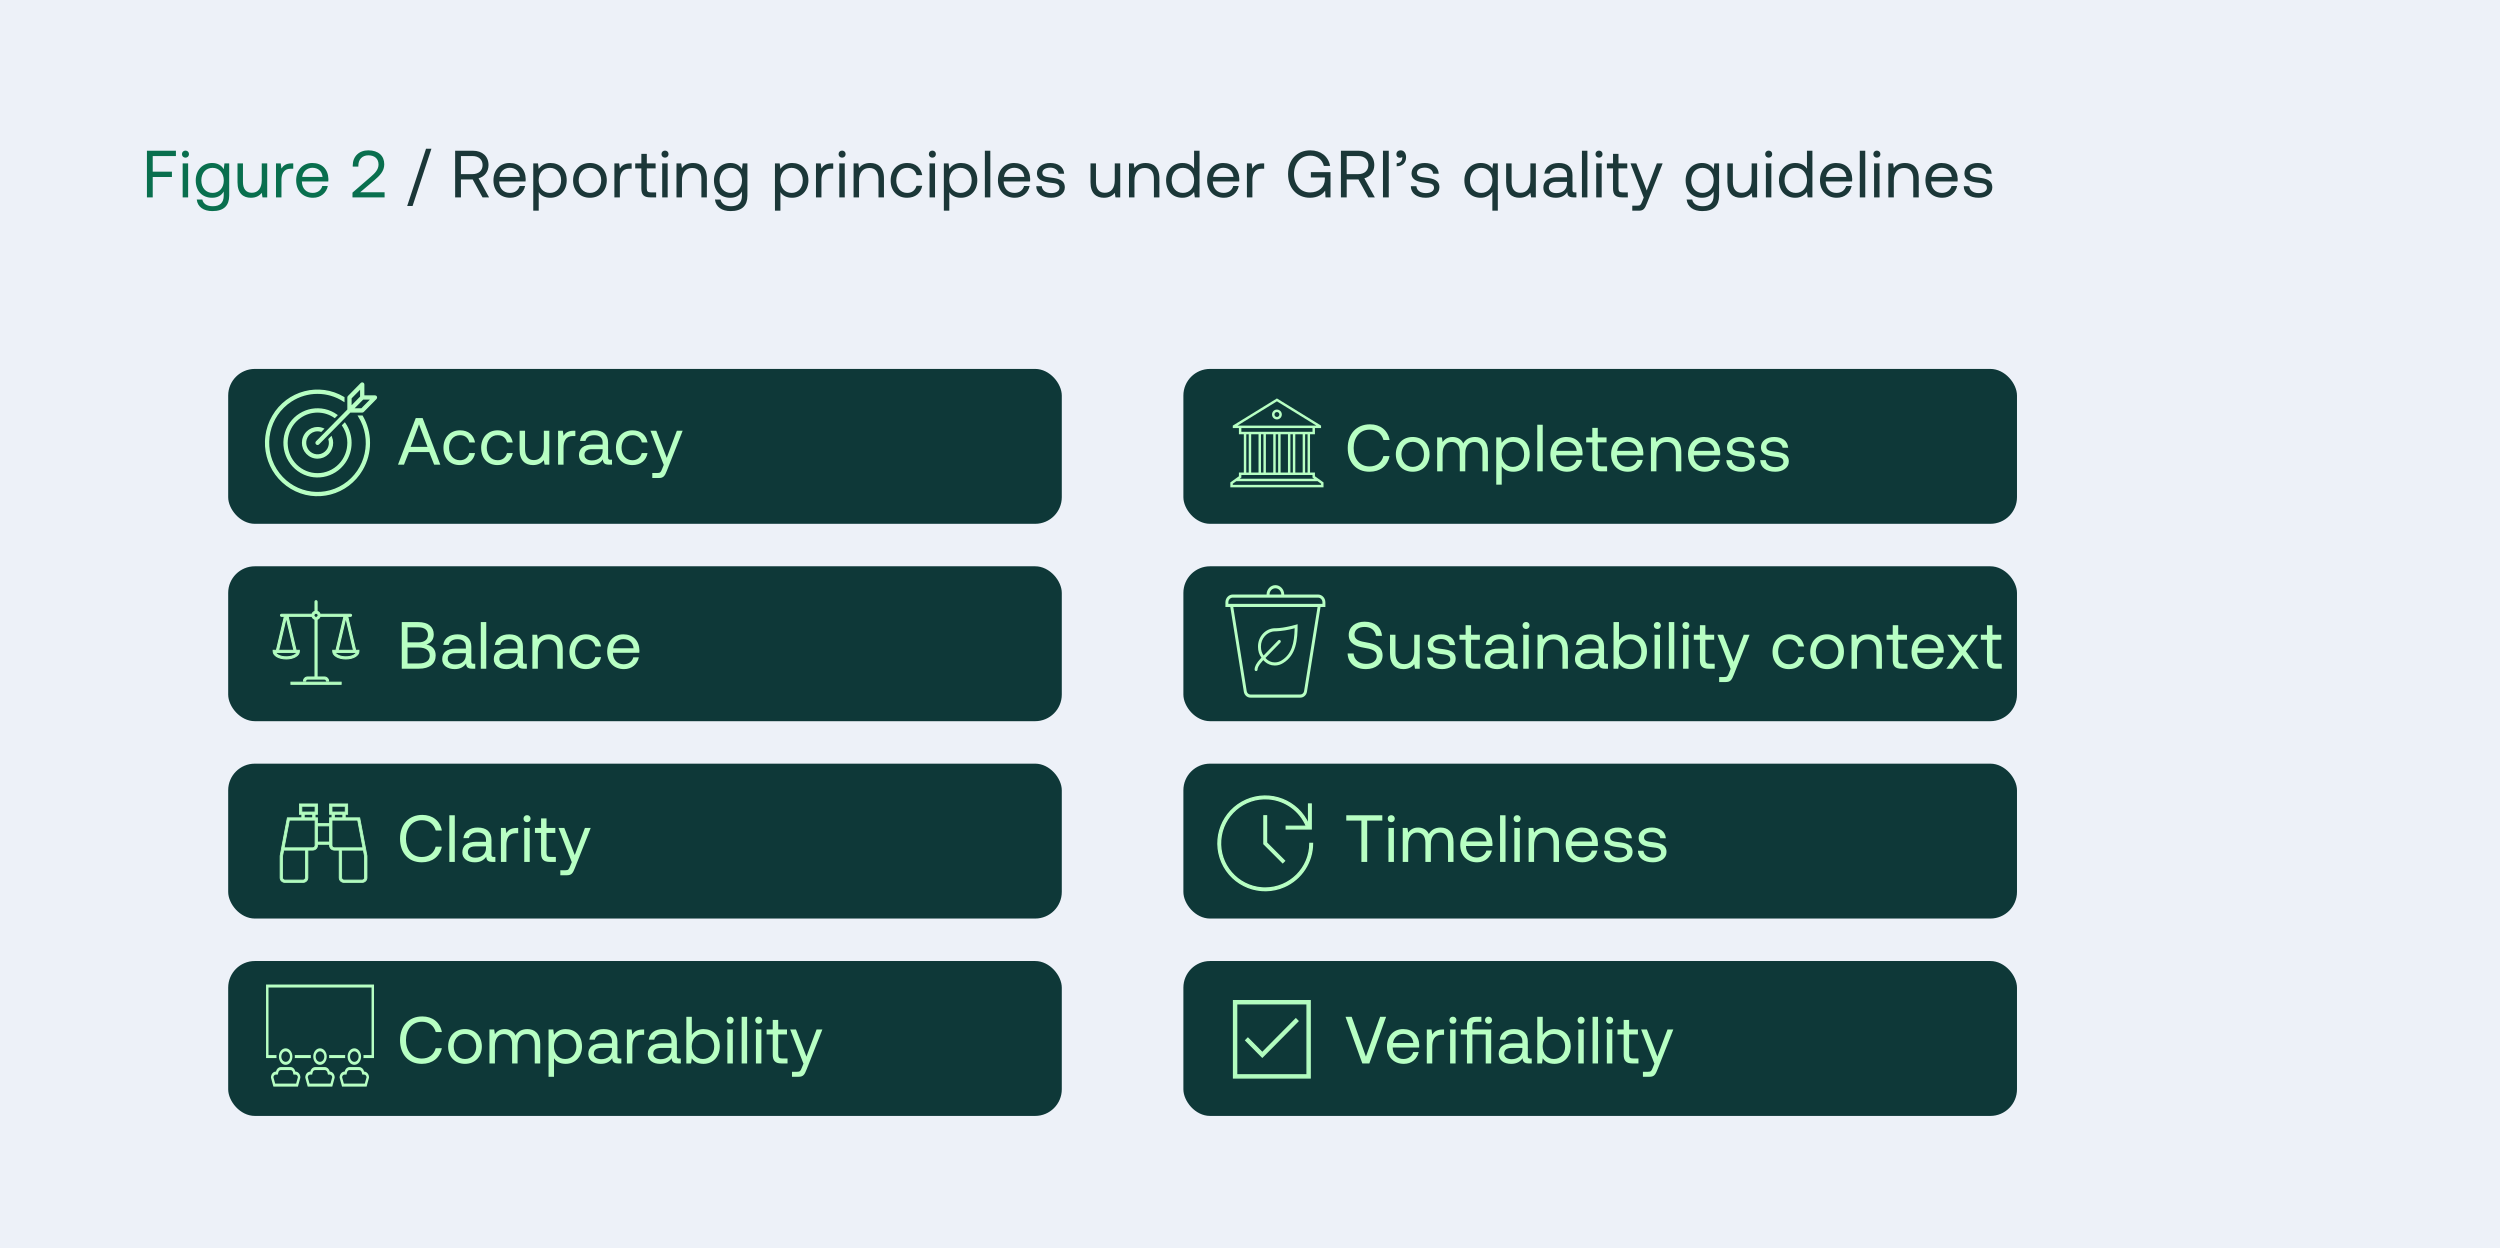
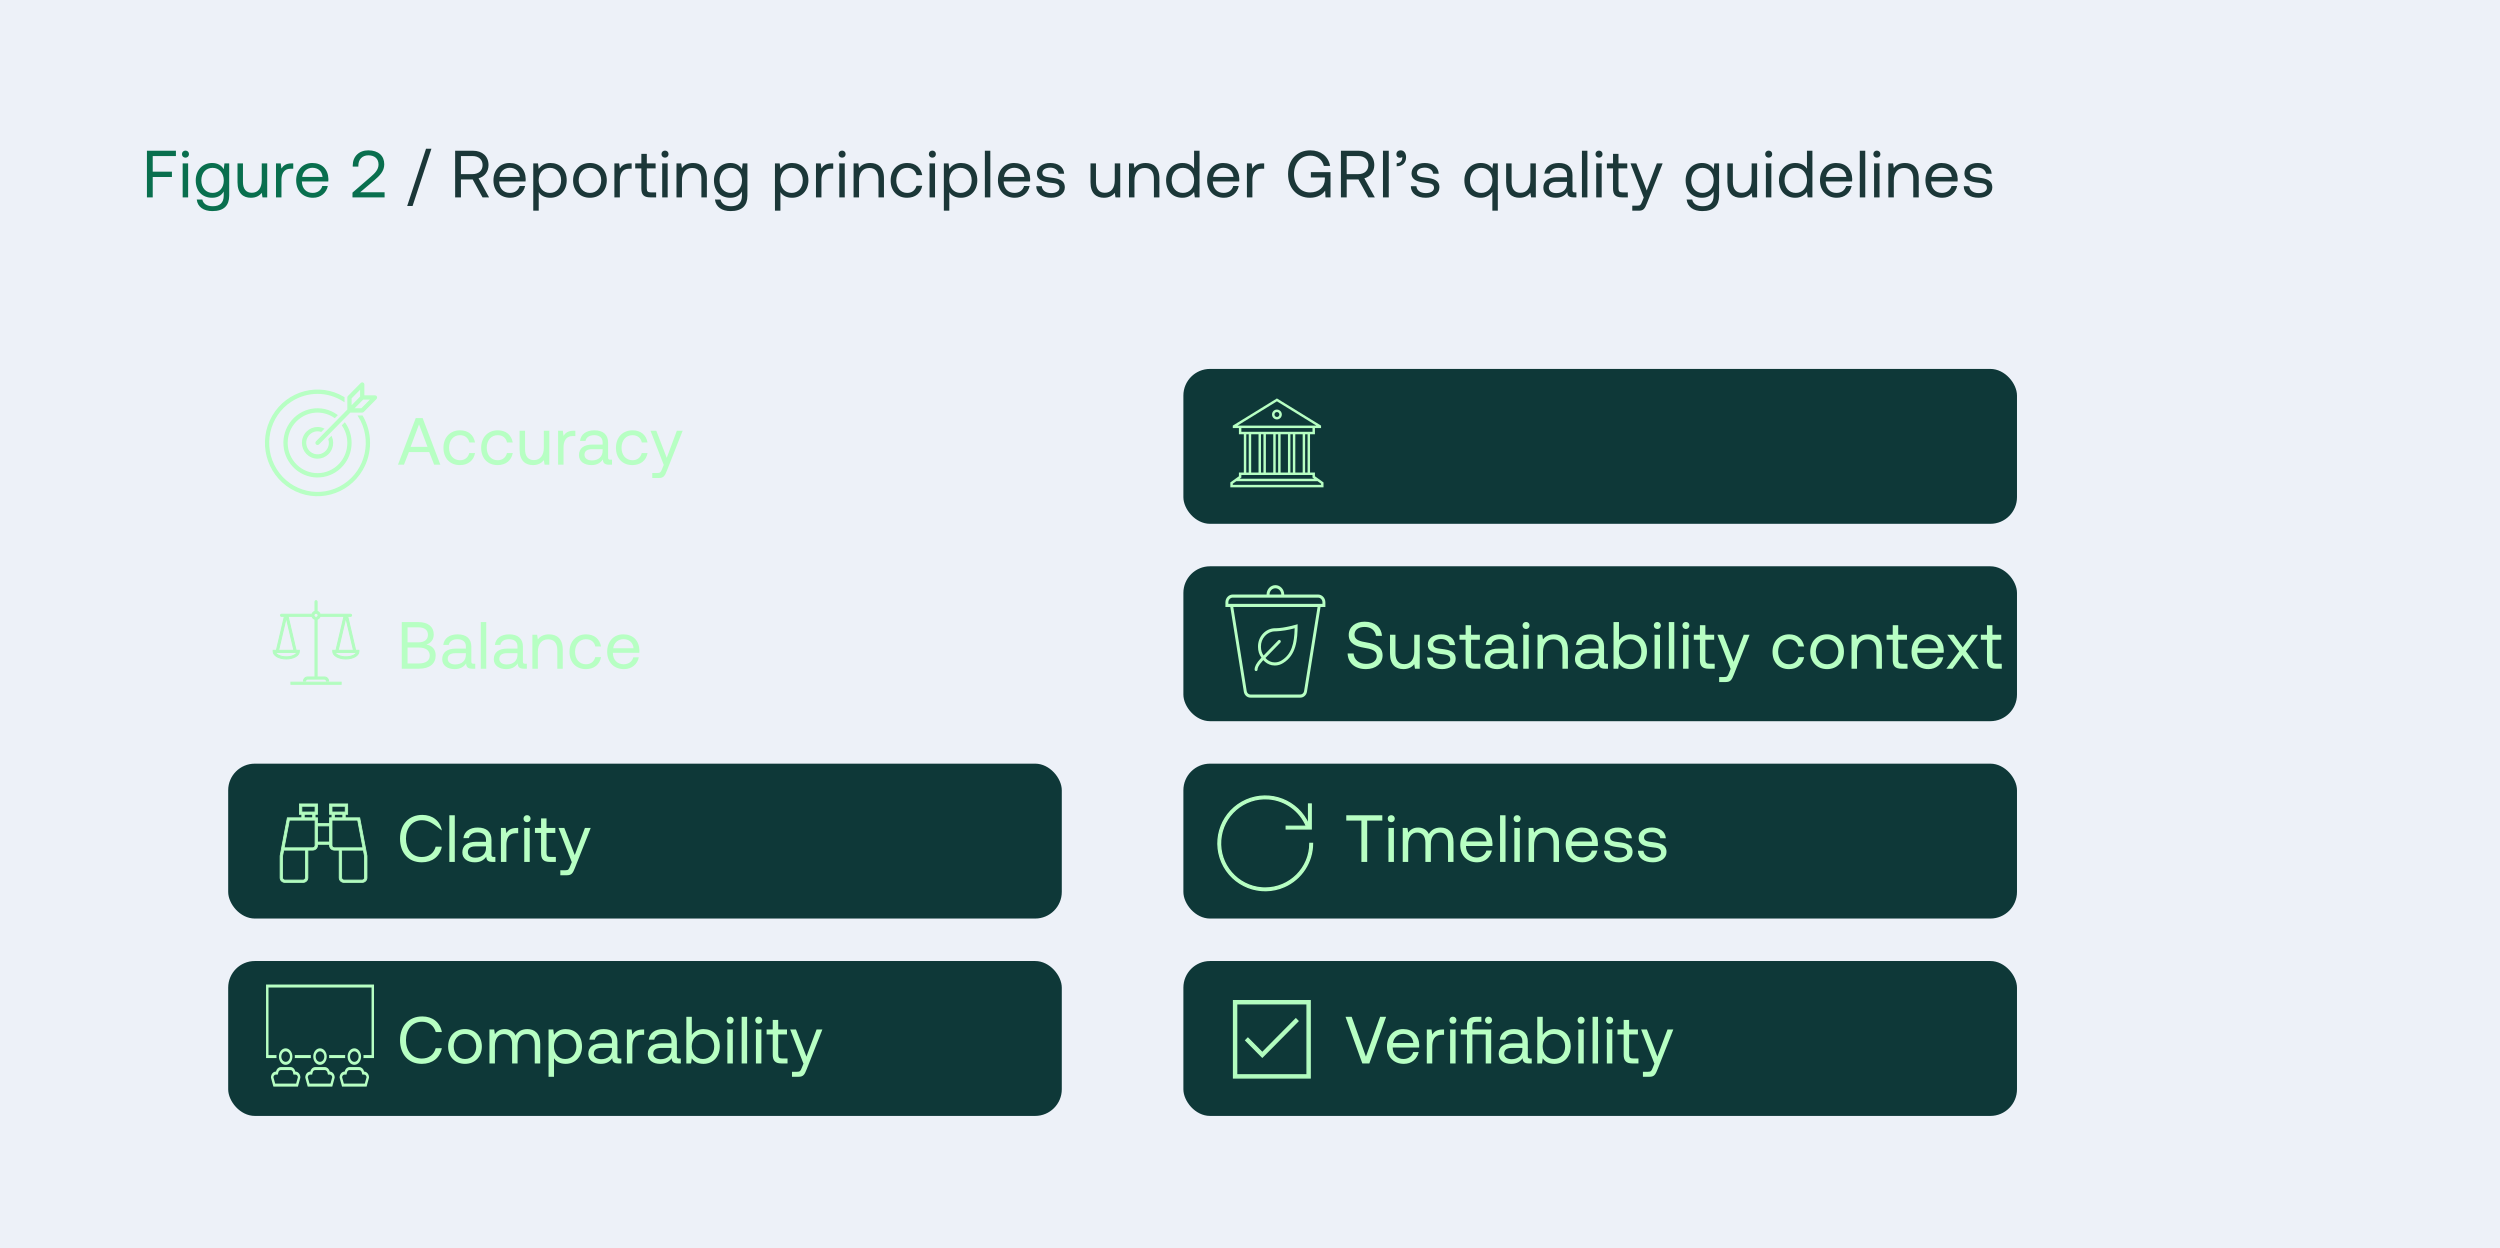
<svg xmlns="http://www.w3.org/2000/svg" width="3002" height="1499" viewBox="0 0 3002 1499" fill="none">
  <rect width="3002" height="1499" fill="#EDF1F8" />
  <path d="M176.44 181H211.24V187.4H183.4V206.12H206.44V212.52H183.4V237H176.44V181ZM219.346 196.2H225.906V237H219.346V196.2ZM218.466 185.08C218.466 182.6 220.306 180.84 222.706 180.84C225.106 180.84 226.946 182.6 226.946 185.08C226.946 187.56 225.106 189.32 222.706 189.32C220.306 189.32 218.466 187.56 218.466 185.08ZM242.973 239.64C244.093 244.76 248.653 247.64 255.453 247.64C264.013 247.64 268.653 243.64 268.653 234.76V229.96C265.933 234.6 261.533 237.48 254.653 237.48C243.373 237.48 235.053 229.88 235.053 216.6C235.053 204.12 243.373 195.72 254.653 195.72C261.533 195.72 266.093 198.68 268.653 203.24L269.533 196.2H275.213V235C275.213 246.76 268.973 253.48 254.973 253.48C244.573 253.48 237.293 248.6 236.253 239.64H242.973ZM241.773 216.6C241.773 225.48 247.213 231.64 255.293 231.64C263.293 231.64 268.733 225.48 268.733 216.76C268.733 207.8 263.293 201.56 255.293 201.56C247.213 201.56 241.773 207.72 241.773 216.6ZM285.189 218.92V196.2H291.749V218.52C291.749 227 295.589 231.48 302.389 231.48C309.829 231.48 314.309 225.8 314.309 216.6V196.2H320.869V237H315.189L314.309 231.56C311.909 234.6 307.989 237.48 301.269 237.48C292.309 237.48 285.189 232.44 285.189 218.92ZM331.411 196.2H337.091L337.971 202.36C339.891 199.24 343.011 196.2 350.291 196.2H352.131V202.6H348.851C340.291 202.6 337.971 209.72 337.971 216.2V237H331.411V196.2ZM375.874 237.48C363.634 237.48 355.634 229.08 355.634 216.6C355.634 204.2 363.474 195.72 374.994 195.72C386.514 195.72 394.034 203 394.354 215.08C394.354 215.96 394.274 216.92 394.194 217.88H362.514V218.44C362.754 226.2 367.634 231.64 375.394 231.64C381.154 231.64 385.634 228.6 386.994 223.32H393.634C392.034 231.48 385.314 237.48 375.874 237.48ZM362.914 212.44H387.314C386.674 205.4 381.874 201.48 375.074 201.48C369.074 201.48 363.554 205.8 362.914 212.44ZM445.017 212.44C450.217 207.96 454.537 203.64 454.537 197.56C454.537 190.52 449.737 186.52 442.297 186.52C435.097 186.52 430.297 191.32 430.297 199V200.04H423.577V198.6C423.577 188.04 431.017 180.52 442.297 180.52C454.377 180.52 461.417 187.16 461.417 197.24C461.417 205.64 455.977 210.92 449.337 216.6L432.537 230.84H461.817V237H423.257V231.32L445.017 212.44Z" fill="#096F4E" />
  <path d="M488.927 247.4L511.567 178.6H518.047L495.407 247.4H488.927ZM567.98 181C579.18 181 586.62 187.72 586.62 198.2C586.62 206.04 581.9 212.12 574.7 214.12L587.26 237H579.42L567.58 215.48H553.5V237H546.54V181H567.98ZM553.5 209.08H567.42C574.78 209.08 579.5 204.76 579.5 198.2C579.5 191.64 574.78 187.4 567.5 187.4H553.5V209.08ZM612.777 237.48C600.537 237.48 592.537 229.08 592.537 216.6C592.537 204.2 600.377 195.72 611.897 195.72C623.417 195.72 630.937 203 631.257 215.08C631.257 215.96 631.177 216.92 631.097 217.88H599.417V218.44C599.657 226.2 604.537 231.64 612.297 231.64C618.057 231.64 622.537 228.6 623.897 223.32H630.537C628.937 231.48 622.217 237.48 612.777 237.48ZM599.817 212.44H624.217C623.577 205.4 618.777 201.48 611.977 201.48C605.977 201.48 600.457 205.8 599.817 212.44ZM660.902 195.72C672.182 195.72 680.502 203.32 680.502 216.6C680.502 229.08 672.182 237.48 660.902 237.48C654.022 237.48 649.382 234.68 646.902 230.76V253H640.342V196.2H646.022L646.902 202.76C649.622 199 654.022 195.72 660.902 195.72ZM646.822 216.44C646.822 225.4 652.262 231.64 660.262 231.64C668.342 231.64 673.782 225.48 673.782 216.6C673.782 207.72 668.342 201.56 660.262 201.56C652.262 201.56 646.822 207.72 646.822 216.44ZM708.399 231.64C716.479 231.64 721.919 225.32 721.919 216.6C721.919 207.88 716.479 201.56 708.399 201.56C700.319 201.56 694.879 207.88 694.879 216.6C694.879 225.32 700.319 231.64 708.399 231.64ZM688.159 216.6C688.159 204.2 696.479 195.72 708.399 195.72C720.319 195.72 728.639 204.2 728.639 216.6C728.639 229 720.319 237.48 708.399 237.48C696.479 237.48 688.159 229 688.159 216.6ZM737.761 196.2H743.441L744.321 202.36C746.241 199.24 749.361 196.2 756.641 196.2H758.481V202.6H755.201C746.641 202.6 744.321 209.72 744.321 216.2V237H737.761V196.2ZM770.136 226.36V202.2H762.776V196.2H770.136V184.76H776.696V196.2H787.256V202.2H776.696V226.28C776.696 229.72 777.896 231 781.416 231H787.896V237H780.776C772.936 237 770.136 233.56 770.136 226.36ZM795.18 196.2H801.74V237H795.18V196.2ZM794.3 185.08C794.3 182.6 796.14 180.84 798.54 180.84C800.94 180.84 802.78 182.6 802.78 185.08C802.78 187.56 800.94 189.32 798.54 189.32C796.14 189.32 794.3 187.56 794.3 185.08ZM812.327 196.2H818.007L818.887 201.72C821.287 198.6 825.447 195.72 832.327 195.72C841.527 195.72 848.807 200.76 848.807 214.28V237H842.247V214.68C842.247 206.2 838.327 201.72 831.207 201.72C823.527 201.72 818.887 207.4 818.887 216.6V237H812.327V196.2ZM865.251 239.64C866.371 244.76 870.931 247.64 877.731 247.64C886.291 247.64 890.931 243.64 890.931 234.76V229.96C888.211 234.6 883.811 237.48 876.931 237.48C865.651 237.48 857.331 229.88 857.331 216.6C857.331 204.12 865.651 195.72 876.931 195.72C883.811 195.72 888.371 198.68 890.931 203.24L891.811 196.2H897.491V235C897.491 246.76 891.251 253.48 877.251 253.48C866.851 253.48 859.571 248.6 858.531 239.64H865.251ZM864.051 216.6C864.051 225.48 869.491 231.64 877.571 231.64C885.571 231.64 891.011 225.48 891.011 216.76C891.011 207.8 885.571 201.56 877.571 201.56C869.491 201.56 864.051 207.72 864.051 216.6ZM951.124 195.72C962.404 195.72 970.724 203.32 970.724 216.6C970.724 229.08 962.404 237.48 951.124 237.48C944.244 237.48 939.604 234.68 937.124 230.76V253H930.564V196.2H936.244L937.124 202.76C939.844 199 944.244 195.72 951.124 195.72ZM937.044 216.44C937.044 225.4 942.484 231.64 950.484 231.64C958.564 231.64 964.004 225.48 964.004 216.6C964.004 207.72 958.564 201.56 950.484 201.56C942.484 201.56 937.044 207.72 937.044 216.44ZM979.821 196.2H985.501L986.381 202.36C988.301 199.24 991.421 196.2 998.701 196.2H1000.54V202.6H997.261C988.701 202.6 986.381 209.72 986.381 216.2V237H979.821V196.2ZM1007.83 196.2H1014.39V237H1007.83V196.2ZM1006.95 185.08C1006.95 182.6 1008.79 180.84 1011.19 180.84C1013.59 180.84 1015.43 182.6 1015.43 185.08C1015.43 187.56 1013.59 189.32 1011.19 189.32C1008.79 189.32 1006.95 187.56 1006.95 185.08ZM1024.97 196.2H1030.65L1031.53 201.72C1033.93 198.6 1038.09 195.72 1044.97 195.72C1054.17 195.72 1061.45 200.76 1061.45 214.28V237H1054.89V214.68C1054.89 206.2 1050.97 201.72 1043.85 201.72C1036.17 201.72 1031.53 207.4 1031.53 216.6V237H1024.97V196.2ZM1089.27 237.48C1077.35 237.48 1069.51 229.4 1069.51 216.68C1069.51 204.2 1077.59 195.72 1089.43 195.72C1099.43 195.72 1105.75 201.32 1107.43 210.28H1100.55C1099.35 204.84 1095.35 201.56 1089.35 201.56C1081.51 201.56 1076.23 207.8 1076.23 216.68C1076.23 225.56 1081.51 231.64 1089.35 231.64C1095.19 231.64 1099.19 228.28 1100.47 223.08H1107.43C1105.83 231.88 1099.19 237.48 1089.27 237.48ZM1116.22 196.2H1122.78V237H1116.22V196.2ZM1115.34 185.08C1115.34 182.6 1117.18 180.84 1119.58 180.84C1121.98 180.84 1123.82 182.6 1123.82 185.08C1123.82 187.56 1121.98 189.32 1119.58 189.32C1117.18 189.32 1115.34 187.56 1115.34 185.08ZM1153.93 195.72C1165.21 195.72 1173.53 203.32 1173.53 216.6C1173.53 229.08 1165.21 237.48 1153.93 237.48C1147.05 237.48 1142.41 234.68 1139.93 230.76V253H1133.37V196.2H1139.05L1139.93 202.76C1142.65 199 1147.05 195.72 1153.93 195.72ZM1139.85 216.44C1139.85 225.4 1145.29 231.64 1153.29 231.64C1161.37 231.64 1166.81 225.48 1166.81 216.6C1166.81 207.72 1161.37 201.56 1153.29 201.56C1145.29 201.56 1139.85 207.72 1139.85 216.44ZM1182.62 181H1189.18V237H1182.62V181ZM1218.57 237.48C1206.33 237.48 1198.33 229.08 1198.33 216.6C1198.33 204.2 1206.17 195.72 1217.69 195.72C1229.21 195.72 1236.73 203 1237.05 215.08C1237.05 215.96 1236.97 216.92 1236.89 217.88H1205.21V218.44C1205.45 226.2 1210.33 231.64 1218.09 231.64C1223.85 231.64 1228.33 228.6 1229.69 223.32H1236.33C1234.73 231.48 1228.01 237.48 1218.57 237.48ZM1205.61 212.44H1230.01C1229.37 205.4 1224.57 201.48 1217.77 201.48C1211.77 201.48 1206.25 205.8 1205.61 212.44ZM1251.02 223.56C1251.26 228.36 1255.5 231.88 1262.3 231.88C1268.06 231.88 1272.14 229.4 1272.14 225.64C1272.14 220.52 1267.66 220.12 1261.58 219.4C1252.46 218.28 1245.18 216.44 1245.18 207.96C1245.18 200.52 1251.98 195.64 1261.18 195.72C1270.46 195.8 1277.18 200.12 1277.82 208.6H1271.1C1270.62 204.44 1266.78 201.32 1261.18 201.32C1255.5 201.32 1251.66 203.72 1251.66 207.48C1251.66 211.96 1255.98 212.52 1261.9 213.24C1271.18 214.36 1278.62 216.12 1278.62 225.16C1278.62 232.76 1271.34 237.48 1262.3 237.48C1251.74 237.48 1244.46 232.52 1244.3 223.56H1251.02ZM1309.48 218.92V196.2H1316.04V218.52C1316.04 227 1319.88 231.48 1326.68 231.48C1334.12 231.48 1338.6 225.8 1338.6 216.6V196.2H1345.16V237H1339.48L1338.6 231.56C1336.2 234.6 1332.28 237.48 1325.56 237.48C1316.6 237.48 1309.48 232.44 1309.48 218.92ZM1355.7 196.2H1361.38L1362.26 201.72C1364.66 198.6 1368.82 195.72 1375.7 195.72C1384.9 195.72 1392.18 200.76 1392.18 214.28V237H1385.62V214.68C1385.62 206.2 1381.7 201.72 1374.58 201.72C1366.9 201.72 1362.26 207.4 1362.26 216.6V237H1355.7V196.2ZM1433.84 181H1440.4V237H1434.72L1433.84 230.44C1431.12 234.2 1426.72 237.48 1419.84 237.48C1408.56 237.48 1400.24 229.88 1400.24 216.6C1400.24 204.12 1408.56 195.72 1419.84 195.72C1426.72 195.72 1431.36 198.52 1433.84 202.44V181ZM1406.96 216.6C1406.96 225.48 1412.4 231.64 1420.48 231.64C1428.48 231.64 1433.92 225.48 1433.92 216.76C1433.92 207.8 1428.48 201.56 1420.48 201.56C1412.4 201.56 1406.96 207.72 1406.96 216.6ZM1469.73 237.48C1457.49 237.48 1449.49 229.08 1449.49 216.6C1449.49 204.2 1457.33 195.72 1468.85 195.72C1480.37 195.72 1487.89 203 1488.21 215.08C1488.21 215.96 1488.13 216.92 1488.05 217.88H1456.37V218.44C1456.61 226.2 1461.49 231.64 1469.25 231.64C1475.01 231.64 1479.49 228.6 1480.85 223.32H1487.49C1485.89 231.48 1479.17 237.48 1469.73 237.48ZM1456.77 212.44H1481.17C1480.53 205.4 1475.73 201.48 1468.93 201.48C1462.93 201.48 1457.41 205.8 1456.77 212.44ZM1497.3 196.2H1502.98L1503.86 202.36C1505.78 199.24 1508.9 196.2 1516.18 196.2H1518.02V202.6H1514.74C1506.18 202.6 1503.86 209.72 1503.86 216.2V237H1497.3V196.2ZM1573.04 237.48C1557.52 237.48 1546.72 225.96 1546.72 209C1546.72 192.04 1557.2 180.52 1573.44 180.52C1585.84 180.52 1595.2 187.72 1597.12 199.24H1589.68C1587.76 191.48 1581.76 186.92 1573.28 186.92C1561.52 186.92 1553.84 196.04 1553.84 209C1553.84 221.96 1561.52 231.08 1573.12 231.08C1583.44 231.08 1590.88 224.92 1590.88 215V213.08H1574.08V206.68H1597.68V237H1591.68L1591.2 228.84C1588.64 232.92 1582.64 237.48 1573.04 237.48ZM1631.61 181C1642.81 181 1650.25 187.72 1650.25 198.2C1650.25 206.04 1645.53 212.12 1638.33 214.12L1650.89 237H1643.05L1631.21 215.48H1617.13V237H1610.17V181H1631.61ZM1617.13 209.08H1631.05C1638.41 209.08 1643.13 204.76 1643.13 198.2C1643.13 191.64 1638.41 187.4 1631.13 187.4H1617.13V209.08ZM1660.67 181H1667.63V237H1660.67V181ZM1682.09 180.52C1686.01 180.52 1688.41 184.28 1688.41 188.68C1688.41 195.48 1684.17 199.56 1677.13 199.72V195.96C1682.25 195.88 1683.85 192.28 1683.85 189.56C1683.85 189.16 1683.85 188.84 1683.77 188.52C1683.13 189.16 1682.01 189.48 1681.05 189.48C1678.65 189.48 1676.81 188.04 1676.81 185.16C1676.81 182.52 1678.73 180.52 1682.09 180.52ZM1700.84 223.56C1701.08 228.36 1705.32 231.88 1712.12 231.88C1717.88 231.88 1721.96 229.4 1721.96 225.64C1721.96 220.52 1717.48 220.12 1711.4 219.4C1702.28 218.28 1695 216.44 1695 207.96C1695 200.52 1701.8 195.64 1711 195.72C1720.28 195.8 1727 200.12 1727.64 208.6H1720.92C1720.44 204.44 1716.6 201.32 1711 201.32C1705.32 201.32 1701.48 203.72 1701.48 207.48C1701.48 211.96 1705.8 212.52 1711.72 213.24C1721 214.36 1728.44 216.12 1728.44 225.16C1728.44 232.76 1721.16 237.48 1712.12 237.48C1701.56 237.48 1694.28 232.52 1694.12 223.56H1700.84ZM1778.02 195.72C1784.9 195.72 1789.54 198.52 1792.02 202.44L1792.9 196.2H1798.58V253H1792.02V230.44C1789.3 234.2 1784.9 237.48 1778.02 237.48C1766.74 237.48 1758.42 229.88 1758.42 216.6C1758.42 204.12 1766.74 195.72 1778.02 195.72ZM1765.14 216.6C1765.14 225.48 1770.58 231.64 1778.66 231.64C1786.66 231.64 1792.1 225.48 1792.1 216.76C1792.1 207.8 1786.66 201.56 1778.66 201.56C1770.58 201.56 1765.14 207.72 1765.14 216.6ZM1808.56 218.92V196.2H1815.12V218.52C1815.12 227 1818.96 231.48 1825.76 231.48C1833.2 231.48 1837.68 225.8 1837.68 216.6V196.2H1844.24V237H1838.56L1837.68 231.56C1835.28 234.6 1831.36 237.48 1824.64 237.48C1815.68 237.48 1808.56 232.44 1808.56 218.92ZM1854.54 208.44C1855.5 200.44 1861.98 195.72 1871.82 195.72C1882.22 195.72 1888.22 200.92 1888.22 210.44V228.28C1888.22 230.44 1889.02 231 1890.86 231H1892.94V237H1889.34C1883.9 237 1882.06 234.68 1881.98 230.68C1879.42 234.36 1875.34 237.48 1868.3 237.48C1859.34 237.48 1853.26 233 1853.26 225.56C1853.26 217.4 1858.94 212.84 1869.66 212.84H1881.66V210.04C1881.66 204.76 1877.9 201.56 1871.5 201.56C1865.74 201.56 1861.9 204.28 1861.1 208.44H1854.54ZM1859.9 225.16C1859.9 229.16 1863.34 231.88 1868.78 231.88C1876.94 231.88 1881.66 227.16 1881.66 220.36V218.36H1869.02C1863.18 218.36 1859.9 220.52 1859.9 225.16ZM1899.59 181H1906.15V237H1899.59V181ZM1916.73 196.2H1923.29V237H1916.73V196.2ZM1915.85 185.08C1915.85 182.6 1917.69 180.84 1920.09 180.84C1922.49 180.84 1924.33 182.6 1924.33 185.08C1924.33 187.56 1922.49 189.32 1920.09 189.32C1917.69 189.32 1915.85 187.56 1915.85 185.08ZM1936.92 226.36V202.2H1929.56V196.2H1936.92V184.76H1943.48V196.2H1954.04V202.2H1943.48V226.28C1943.48 229.72 1944.68 231 1948.2 231H1954.68V237H1947.56C1939.72 237 1936.92 233.56 1936.92 226.36ZM1957.88 196.2H1964.84L1977.4 228.76L1989.56 196.2H1996.52L1977.72 243.88C1975.16 250.44 1973.64 253 1967.88 253H1960.04V247H1965.88C1969.64 247 1970.28 246.04 1971.8 242.2L1973.8 237.24L1957.88 196.2ZM2032.03 239.64C2033.15 244.76 2037.71 247.64 2044.51 247.64C2053.07 247.64 2057.71 243.64 2057.71 234.76V229.96C2054.99 234.6 2050.59 237.48 2043.71 237.48C2032.43 237.48 2024.11 229.88 2024.11 216.6C2024.11 204.12 2032.43 195.72 2043.71 195.72C2050.59 195.72 2055.15 198.68 2057.71 203.24L2058.59 196.2H2064.27V235C2064.27 246.76 2058.03 253.48 2044.03 253.48C2033.63 253.48 2026.35 248.6 2025.31 239.64H2032.03ZM2030.83 216.6C2030.83 225.48 2036.27 231.64 2044.35 231.64C2052.35 231.64 2057.79 225.48 2057.79 216.76C2057.79 207.8 2052.35 201.56 2044.35 201.56C2036.27 201.56 2030.83 207.72 2030.83 216.6ZM2074.25 218.92V196.2H2080.81V218.52C2080.81 227 2084.65 231.48 2091.45 231.48C2098.89 231.48 2103.37 225.8 2103.37 216.6V196.2H2109.93V237H2104.25L2103.37 231.56C2100.97 234.6 2097.05 237.48 2090.33 237.48C2081.37 237.48 2074.25 232.44 2074.25 218.92ZM2120.47 196.2H2127.03V237H2120.47V196.2ZM2119.59 185.08C2119.59 182.6 2121.43 180.84 2123.83 180.84C2126.23 180.84 2128.07 182.6 2128.07 185.08C2128.07 187.56 2126.23 189.32 2123.83 189.32C2121.43 189.32 2119.59 187.56 2119.59 185.08ZM2169.78 181H2176.34V237H2170.66L2169.78 230.44C2167.06 234.2 2162.66 237.48 2155.78 237.48C2144.5 237.48 2136.18 229.88 2136.18 216.6C2136.18 204.12 2144.5 195.72 2155.78 195.72C2162.66 195.72 2167.3 198.52 2169.78 202.44V181ZM2142.9 216.6C2142.9 225.48 2148.34 231.64 2156.42 231.64C2164.42 231.64 2169.86 225.48 2169.86 216.76C2169.86 207.8 2164.42 201.56 2156.42 201.56C2148.34 201.56 2142.9 207.72 2142.9 216.6ZM2205.68 237.48C2193.44 237.48 2185.44 229.08 2185.44 216.6C2185.44 204.2 2193.28 195.72 2204.8 195.72C2216.32 195.72 2223.84 203 2224.16 215.08C2224.16 215.96 2224.08 216.92 2224 217.88H2192.32V218.44C2192.56 226.2 2197.44 231.64 2205.2 231.64C2210.96 231.64 2215.44 228.6 2216.8 223.32H2223.44C2221.84 231.48 2215.12 237.48 2205.68 237.48ZM2192.72 212.44H2217.12C2216.48 205.4 2211.68 201.48 2204.88 201.48C2198.88 201.48 2193.36 205.8 2192.72 212.44ZM2233.24 181H2239.8V237H2233.24V181ZM2250.39 196.2H2256.95V237H2250.39V196.2ZM2249.51 185.08C2249.51 182.6 2251.35 180.84 2253.75 180.84C2256.15 180.84 2257.99 182.6 2257.99 185.08C2257.99 187.56 2256.15 189.32 2253.75 189.32C2251.35 189.32 2249.51 187.56 2249.51 185.08ZM2267.54 196.2H2273.22L2274.1 201.72C2276.5 198.6 2280.66 195.72 2287.54 195.72C2296.74 195.72 2304.02 200.76 2304.02 214.28V237H2297.46V214.68C2297.46 206.2 2293.54 201.72 2286.42 201.72C2278.74 201.72 2274.1 207.4 2274.1 216.6V237H2267.54V196.2ZM2332.31 237.48C2320.07 237.48 2312.07 229.08 2312.07 216.6C2312.07 204.2 2319.91 195.72 2331.43 195.72C2342.95 195.72 2350.47 203 2350.79 215.08C2350.79 215.96 2350.71 216.92 2350.63 217.88H2318.95V218.44C2319.19 226.2 2324.07 231.64 2331.83 231.64C2337.59 231.64 2342.07 228.6 2343.43 223.32H2350.07C2348.47 231.48 2341.75 237.48 2332.31 237.48ZM2319.35 212.44H2343.75C2343.11 205.4 2338.31 201.48 2331.51 201.48C2325.51 201.48 2319.99 205.8 2319.35 212.44ZM2364.76 223.56C2365 228.36 2369.24 231.88 2376.04 231.88C2381.8 231.88 2385.88 229.4 2385.88 225.64C2385.88 220.52 2381.4 220.12 2375.32 219.4C2366.2 218.28 2358.92 216.44 2358.92 207.96C2358.92 200.52 2365.72 195.64 2374.92 195.72C2384.2 195.8 2390.92 200.12 2391.56 208.6H2384.84C2384.36 204.44 2380.52 201.32 2374.92 201.32C2369.24 201.32 2365.4 203.72 2365.4 207.48C2365.4 211.96 2369.72 212.52 2375.64 213.24C2384.92 214.36 2392.36 216.12 2392.36 225.16C2392.36 232.76 2385.08 237.48 2376.04 237.48C2365.48 237.48 2358.2 232.52 2358.04 223.56H2364.76Z" fill="#1B3738" />
-   <rect x="274" y="443" width="1001" height="186" rx="32" fill="#0E3838" />
-   <rect x="274" y="680" width="1001" height="186" rx="32" fill="#0E3838" />
  <rect x="274" y="917" width="1001" height="186" rx="32" fill="#0E3838" />
  <rect x="274" y="1154" width="1001" height="186" rx="32" fill="#0E3838" />
  <rect x="1421" y="443" width="1001" height="186" rx="32" fill="#0E3838" />
  <rect x="1421" y="680" width="1001" height="186" rx="32" fill="#0E3838" />
  <rect x="1421" y="917" width="1001" height="186" rx="32" fill="#0E3838" />
  <rect x="1421" y="1154" width="1001" height="186" rx="32" fill="#0E3838" />
  <path d="M477.88 558L499.24 502H507.48L528.76 558H521.32L515.4 542.88H491L485.08 558H477.88ZM493.08 536.56H513.32L503.16 509.6L493.08 536.56ZM552.259 558.48C540.339 558.48 532.499 550.4 532.499 537.68C532.499 525.2 540.579 516.72 552.419 516.72C562.419 516.72 568.739 522.32 570.419 531.28H563.539C562.339 525.84 558.339 522.56 552.339 522.56C544.499 522.56 539.219 528.8 539.219 537.68C539.219 546.56 544.499 552.64 552.339 552.64C558.179 552.64 562.179 549.28 563.459 544.08H570.419C568.819 552.88 562.179 558.48 552.259 558.48ZM597.531 558.48C585.611 558.48 577.771 550.4 577.771 537.68C577.771 525.2 585.851 516.72 597.691 516.72C607.691 516.72 614.011 522.32 615.691 531.28H608.811C607.611 525.84 603.611 522.56 597.611 522.56C589.771 522.56 584.491 528.8 584.491 537.68C584.491 546.56 589.771 552.64 597.611 552.64C603.451 552.64 607.451 549.28 608.731 544.08H615.691C614.091 552.88 607.451 558.48 597.531 558.48ZM623.923 539.92V517.2H630.483V539.52C630.483 548 634.323 552.48 641.123 552.48C648.563 552.48 653.043 546.8 653.043 537.6V517.2H659.603V558H653.923L653.043 552.56C650.643 555.6 646.723 558.48 640.003 558.48C631.043 558.48 623.923 553.44 623.923 539.92ZM670.146 517.2H675.826L676.706 523.36C678.626 520.24 681.746 517.2 689.026 517.2H690.866V523.6H687.586C679.026 523.6 676.706 530.72 676.706 537.2V558H670.146V517.2ZM696.506 529.44C697.466 521.44 703.946 516.72 713.786 516.72C724.186 516.72 730.186 521.92 730.186 531.44V549.28C730.186 551.44 730.986 552 732.826 552H734.906V558H731.306C725.866 558 724.026 555.68 723.946 551.68C721.386 555.36 717.306 558.48 710.266 558.48C701.306 558.48 695.226 554 695.226 546.56C695.226 538.4 700.906 533.84 711.626 533.84H723.626V531.04C723.626 525.76 719.866 522.56 713.466 522.56C707.706 522.56 703.866 525.28 703.066 529.44H696.506ZM701.866 546.16C701.866 550.16 705.306 552.88 710.746 552.88C718.906 552.88 723.626 548.16 723.626 541.36V539.36H710.986C705.146 539.36 701.866 541.52 701.866 546.16ZM759.4 558.48C747.48 558.48 739.64 550.4 739.64 537.68C739.64 525.2 747.72 516.72 759.56 516.72C769.56 516.72 775.88 522.32 777.56 531.28H770.68C769.48 525.84 765.48 522.56 759.48 522.56C751.64 522.56 746.36 528.8 746.36 537.68C746.36 546.56 751.64 552.64 759.48 552.64C765.32 552.64 769.32 549.28 770.6 544.08H777.56C775.96 552.88 769.32 558.48 759.4 558.48ZM781.1 517.2H788.06L800.62 549.76L812.78 517.2H819.74L800.94 564.88C798.38 571.44 796.86 574 791.1 574H783.26V568H789.1C792.86 568 793.5 567.04 795.02 563.2L797.02 558.24L781.1 517.2Z" fill="#B7FFC3" />
  <path d="M430.882 499.76C448.329 527.59 440.246 564.507 412.829 582.216C385.412 599.927 349.041 591.722 331.595 563.891C314.146 536.062 322.229 499.145 349.648 481.436C368.922 468.985 393.555 468.985 412.829 481.436V477.38C383.21 459.676 345.06 469.696 327.618 499.76C310.176 529.825 320.047 568.549 349.666 586.253C379.286 603.957 417.436 593.937 434.878 563.872C446.355 544.089 446.355 519.544 434.878 499.76H430.882Z" fill="#B7FFC3" stroke="#B7FFC3" stroke-width="1.729" />
  <path d="M404.37 498.564C386.283 485.605 361.271 489.986 348.504 508.345C335.737 526.704 340.053 552.093 358.14 565.051C376.228 578.01 401.24 573.629 414.006 555.27C423.787 541.203 423.787 522.412 414.006 508.345L411.561 510.826C422.972 527.809 418.658 550.967 401.926 562.551C385.194 574.134 362.379 569.755 350.967 552.772C339.556 535.787 343.87 512.629 360.601 501.046C373.065 492.418 389.463 492.418 401.926 501.046L404.37 498.564Z" fill="#B7FFC3" stroke="#B7FFC3" stroke-width="1.729" />
  <path d="M381.319 517.048C382.747 517.048 384.165 517.264 385.531 517.685L388.19 514.989C379.064 511.128 368.585 515.505 364.78 524.768C360.977 534.031 365.291 544.668 374.415 548.53C383.54 552.39 394.021 548.011 397.824 538.75C399.662 534.276 399.662 529.242 397.824 524.768L395.167 527.467C397.494 535.23 393.178 543.44 385.529 545.8C377.879 548.161 369.793 543.781 367.466 536.017C365.141 528.253 369.455 520.043 377.106 517.684C378.472 517.262 379.892 517.048 381.319 517.048Z" fill="#B7FFC3" stroke="#B7FFC3" stroke-width="1.729" />
  <path d="M451.871 476.625C451.607 475.979 450.985 475.559 450.297 475.559H436.672V461.729C436.672 460.774 435.909 460 434.969 460C434.517 460 434.083 460.183 433.765 460.506L418.436 476.065C418.116 476.388 417.937 476.829 417.937 477.287V492.13L380.116 530.52C379.44 531.184 379.421 532.279 380.073 532.965C380.727 533.651 381.805 533.67 382.482 533.008C382.497 532.994 382.51 532.979 382.524 532.965L420.346 494.575H434.969C435.42 494.575 435.854 494.393 436.173 494.068L451.501 478.51C451.988 478.015 452.135 477.272 451.871 476.625ZM421.344 478.003L433.237 465.931C433.252 465.916 433.266 465.921 433.266 465.943V476.572L421.344 488.673V478.003ZM434.264 491.117H423.752L435.674 479.016H446.145C446.167 479.016 446.172 479.03 446.156 479.045L434.264 491.117Z" fill="#B7FFC3" stroke="#B7FFC3" stroke-width="1.729" />
  <path d="M395.178 1266.93C395.324 1268.12 395.324 1269.34 395.178 1270.53H414.534C414.388 1269.34 414.388 1268.12 414.534 1266.93H395.178Z" fill="#B7FFC3" />
  <path d="M319.464 1270.53H332.08C331.934 1269.34 331.934 1268.12 332.08 1266.93H322.41V1185.83H446.16V1266.93H436.405C436.552 1268.12 436.552 1269.34 436.405 1270.53H449.107V1182.23H319.464V1270.53Z" fill="#B7FFC3" />
  <path d="M353.951 1266.93C354.097 1268.12 354.097 1269.34 353.951 1270.53H373.309C373.24 1269.94 373.204 1269.35 373.201 1268.75C373.205 1268.14 373.242 1267.53 373.313 1266.93H353.951Z" fill="#B7FFC3" />
  <path d="M331.385 1286.76H331.238C327.987 1286.77 325.353 1289.99 325.345 1293.97L328.292 1304.78H357.743L360.689 1293.97C360.68 1289.99 358.047 1286.77 354.796 1286.76H354.649C353.979 1283.56 351.608 1281.32 348.903 1281.35H337.118C334.434 1281.39 332.094 1283.59 331.385 1286.76ZM334.213 1287.78C334.555 1286.14 335.749 1284.99 337.128 1284.96H348.914C350.25 1284.93 351.435 1286.01 351.788 1287.59L352.323 1290.36H354.804C356.274 1290.37 357.519 1291.7 357.719 1293.48L355.618 1301.17H330.417L328.323 1293.48C328.523 1291.7 329.767 1290.37 331.238 1290.36H333.595L334.213 1287.78Z" fill="#B7FFC3" />
  <path d="M372.614 1286.76H372.466C369.215 1286.77 366.581 1289.99 366.573 1293.97L369.52 1304.78H398.969L401.916 1293.97C401.908 1289.99 399.274 1286.77 396.023 1286.76C395.245 1283.57 392.853 1281.37 390.13 1281.35H378.344C375.661 1281.39 373.322 1283.59 372.614 1286.76ZM375.446 1287.78C375.789 1286.14 376.982 1284.99 378.362 1284.96H390.148C391.555 1285 392.786 1286.13 393.199 1287.78L393.82 1290.36H396.03C397.502 1290.37 398.747 1291.69 398.947 1293.48L396.846 1301.17H371.646L369.554 1293.48C369.754 1291.69 370.999 1290.37 372.471 1290.36H374.828L375.446 1287.78Z" fill="#B7FFC3" />
  <path d="M413.841 1286.76H413.693C410.442 1286.77 407.808 1289.99 407.8 1293.97L410.747 1304.78H440.196L443.143 1293.97C443.135 1289.99 440.501 1286.77 437.25 1286.76C436.472 1283.57 434.08 1281.37 431.357 1281.35H419.571C416.888 1281.39 414.549 1283.59 413.841 1286.76ZM416.666 1287.78C417.009 1286.14 418.203 1284.99 419.583 1284.96H431.369C432.781 1284.99 434.018 1286.13 434.432 1287.78L435.055 1290.36H437.264C438.736 1290.37 439.981 1291.69 440.182 1293.48L438.072 1301.17H412.865L410.77 1293.48C410.971 1291.69 412.216 1290.37 413.687 1290.36H416.044L416.666 1287.78Z" fill="#B7FFC3" />
  <path d="M343.018 1278.66C347.493 1278.66 351.12 1274.22 351.12 1268.74C351.12 1263.27 347.493 1258.83 343.018 1258.83C338.543 1258.83 334.915 1263.27 334.915 1268.74C334.915 1274.22 338.543 1278.66 343.018 1278.66ZM343.018 1262.45C345.865 1262.45 348.174 1265.27 348.174 1268.76C348.174 1272.24 345.865 1275.06 343.018 1275.06C340.17 1275.06 337.861 1272.24 337.861 1268.76C337.861 1265.27 340.17 1262.45 343.018 1262.45Z" fill="#B7FFC3" />
  <path d="M384.246 1278.66C388.721 1278.66 392.348 1274.22 392.348 1268.74C392.348 1263.27 388.721 1258.83 384.246 1258.83C379.771 1258.83 376.143 1263.27 376.143 1268.74C376.143 1274.22 379.771 1278.66 384.246 1278.66ZM384.246 1262.45C387.093 1262.45 389.402 1265.27 389.402 1268.76C389.402 1272.24 387.093 1275.06 384.246 1275.06C381.398 1275.06 379.089 1272.24 379.089 1268.76C379.089 1265.27 381.398 1262.45 384.246 1262.45Z" fill="#B7FFC3" />
  <path d="M425.473 1278.66C429.948 1278.66 433.575 1274.22 433.575 1268.74C433.575 1263.27 429.948 1258.83 425.473 1258.83C420.998 1258.83 417.37 1263.27 417.37 1268.74C417.37 1274.22 420.998 1278.66 425.473 1278.66ZM425.473 1262.45C428.321 1262.45 430.629 1265.27 430.629 1268.76C430.629 1272.24 428.321 1275.06 425.473 1275.06C422.625 1275.06 420.316 1272.24 420.316 1268.76C420.316 1265.27 422.625 1262.45 425.473 1262.45Z" fill="#B7FFC3" />
  <path d="M1506.56 803.959C1506.56 804.994 1507.35 805.835 1508.32 805.835C1509.3 805.835 1510.09 804.994 1510.09 803.959C1510.09 802.317 1510.72 799.456 1516.13 793.572L1516.99 792.678C1519.68 795.831 1523.26 797.979 1527.18 798.808C1528.36 799.041 1529.55 799.157 1530.75 799.157H1530.87C1534.38 799.157 1537.82 798.138 1540.82 796.211C1556.26 786.706 1558.21 769.193 1558.21 749.546C1558.21 749.546 1542.32 754.389 1531.69 754.389C1531.39 754.389 1531.09 754.389 1530.8 754.376C1519.42 754.62 1510.39 764.615 1510.61 776.704C1510.61 779.068 1510.96 781.417 1511.63 783.67C1512.29 785.764 1513.27 787.723 1514.55 789.462L1514.76 789.753L1513.63 790.913C1508.74 796.23 1506.56 800.255 1506.56 803.959ZM1515 782.541C1514.43 780.631 1514.14 778.64 1514.14 776.636C1513.96 766.652 1521.4 758.387 1530.79 758.13C1531.09 758.13 1531.39 758.142 1531.7 758.142C1539.44 757.779 1547.13 756.534 1554.63 754.425C1554.2 772.694 1551.02 785.595 1539 792.997C1536.55 794.57 1533.74 795.403 1530.88 795.403H1530.75C1529.77 795.403 1528.8 795.307 1527.83 795.118C1524.63 794.435 1521.71 792.663 1519.54 790.07L1537.45 771.623C1538.14 770.897 1538.15 769.707 1537.47 768.97C1536.79 768.24 1535.69 768.221 1534.99 768.928L1517.32 787.128C1516.31 785.747 1515.52 784.198 1515 782.541Z" fill="#B7FFC3" />
  <path d="M1591.52 723.278C1591.52 718.1 1587.57 713.902 1582.69 713.897H1542.09C1542.09 707.679 1537.35 702.639 1531.5 702.639C1525.65 702.639 1520.91 707.679 1520.91 713.897H1480.31C1475.43 713.902 1471.48 718.1 1471.48 723.278V728.907H1477.35L1493.63 830.835C1494.38 834.839 1497.68 837.724 1501.53 837.732H1561.47C1565.32 837.722 1568.64 834.814 1569.38 830.79L1585.69 728.907H1591.52V723.278ZM1531.5 706.392C1535.4 706.392 1538.56 709.752 1538.56 713.897H1524.44C1524.44 709.752 1527.6 706.392 1531.5 706.392ZM1565.9 830.107C1565.48 832.358 1563.62 833.979 1561.46 833.979H1501.53C1499.39 833.981 1497.54 832.384 1497.1 830.155L1480.93 728.907H1582.11L1565.9 830.107ZM1587.99 725.155H1475.01V723.278C1475.01 720.169 1477.38 717.649 1480.31 717.649H1582.69C1585.62 717.649 1587.99 720.169 1587.99 723.278V725.155Z" fill="#B7FFC3" />
  <path d="M502.28 747C514.2 747 520.84 752.76 520.84 761.8C520.84 768.2 517.32 772.12 512.04 773.96C517.96 775.08 523.16 778.92 523.16 787C523.16 796.92 516.12 803 502.84 803H482.44V747H502.28ZM489.4 796.68H502.84C511.48 796.68 516.04 793.08 516.04 787.32C516.04 781 511.16 777.56 502.84 777.56H489.4V796.68ZM489.4 771.32H502.6C509.8 771.32 513.88 767.96 513.88 762.28C513.88 756.68 509.88 753.32 502.6 753.32H489.4V771.32ZM532.293 774.44C533.253 766.44 539.733 761.72 549.573 761.72C559.973 761.72 565.973 766.92 565.973 776.44V794.28C565.973 796.44 566.773 797 568.613 797H570.693V803H567.093C561.653 803 559.813 800.68 559.733 796.68C557.173 800.36 553.093 803.48 546.053 803.48C537.093 803.48 531.013 799 531.013 791.56C531.013 783.4 536.693 778.84 547.413 778.84H559.413V776.04C559.413 770.76 555.653 767.56 549.253 767.56C543.493 767.56 539.653 770.28 538.853 774.44H532.293ZM537.653 791.16C537.653 795.16 541.093 797.88 546.533 797.88C554.693 797.88 559.413 793.16 559.413 786.36V784.36H546.773C540.933 784.36 537.653 786.52 537.653 791.16ZM577.336 747H583.896V803H577.336V747ZM594.243 774.44C595.203 766.44 601.683 761.72 611.523 761.72C621.923 761.72 627.923 766.92 627.923 776.44V794.28C627.923 796.44 628.723 797 630.563 797H632.643V803H629.043C623.603 803 621.763 800.68 621.683 796.68C619.123 800.36 615.043 803.48 608.003 803.48C599.043 803.48 592.963 799 592.963 791.56C592.963 783.4 598.643 778.84 609.363 778.84H621.363V776.04C621.363 770.76 617.603 767.56 611.203 767.56C605.443 767.56 601.603 770.28 600.803 774.44H594.243ZM599.603 791.16C599.603 795.16 603.043 797.88 608.483 797.88C616.643 797.88 621.363 793.16 621.363 786.36V784.36H608.723C602.883 784.36 599.603 786.52 599.603 791.16ZM639.286 762.2H644.966L645.846 767.72C648.246 764.6 652.406 761.72 659.286 761.72C668.486 761.72 675.766 766.76 675.766 780.28V803H669.206V780.68C669.206 772.2 665.286 767.72 658.166 767.72C650.486 767.72 645.846 773.4 645.846 782.6V803H639.286V762.2ZM703.581 803.48C691.661 803.48 683.821 795.4 683.821 782.68C683.821 770.2 691.901 761.72 703.741 761.72C713.741 761.72 720.061 767.32 721.741 776.28H714.861C713.661 770.84 709.661 767.56 703.661 767.56C695.821 767.56 690.541 773.8 690.541 782.68C690.541 791.56 695.821 797.64 703.661 797.64C709.501 797.64 713.501 794.28 714.781 789.08H721.741C720.141 797.88 713.501 803.48 703.581 803.48ZM749.333 803.48C737.093 803.48 729.093 795.08 729.093 782.6C729.093 770.2 736.933 761.72 748.453 761.72C759.973 761.72 767.493 769 767.813 781.08C767.813 781.96 767.733 782.92 767.653 783.88H735.973V784.44C736.213 792.2 741.093 797.64 748.853 797.64C754.613 797.64 759.093 794.6 760.453 789.32H767.093C765.493 797.48 758.773 803.48 749.333 803.48ZM736.373 778.44H760.773C760.133 771.4 755.333 767.48 748.533 767.48C742.533 767.48 737.013 771.8 736.373 778.44Z" fill="#B7FFC3" />
-   <path d="M1644.52 566.48C1628.44 566.48 1618.36 555.12 1618.36 538C1618.36 521.04 1628.84 509.52 1645.08 509.52C1657.48 509.52 1666.52 516.72 1668.6 528.32H1661.24C1659.08 520.56 1653.16 515.92 1644.76 515.92C1633 515.92 1625.48 525.04 1625.48 538C1625.48 550.88 1632.68 560.08 1644.44 560.08C1653.08 560.08 1659.08 555.52 1661.16 547.68H1668.52C1666.44 559.28 1657.16 566.48 1644.52 566.48ZM1696.36 560.64C1704.44 560.64 1709.88 554.32 1709.88 545.6C1709.88 536.88 1704.44 530.56 1696.36 530.56C1688.28 530.56 1682.84 536.88 1682.84 545.6C1682.84 554.32 1688.28 560.64 1696.36 560.64ZM1676.12 545.6C1676.12 533.2 1684.44 524.72 1696.36 524.72C1708.28 524.72 1716.6 533.2 1716.6 545.6C1716.6 558 1708.28 566.48 1696.36 566.48C1684.44 566.48 1676.12 558 1676.12 545.6ZM1725.73 566V525.2H1731.41L1732.29 530.8C1734.45 527.84 1737.89 524.72 1744.21 524.72C1749.89 524.72 1754.77 527.28 1757.09 532.48C1759.57 528.08 1763.97 524.72 1771.25 524.72C1779.73 524.72 1786.69 529.6 1786.69 542.48V566H1780.13V542.88C1780.13 534.88 1776.61 530.72 1770.45 530.72C1763.65 530.72 1759.49 535.84 1759.49 544.16V566H1752.93V542.88C1752.93 534.88 1749.33 530.72 1743.09 530.72C1736.37 530.72 1732.29 536.32 1732.29 544.48V566H1725.73ZM1817.26 524.72C1828.54 524.72 1836.86 532.32 1836.86 545.6C1836.86 558.08 1828.54 566.48 1817.26 566.48C1810.38 566.48 1805.74 563.68 1803.26 559.76V582H1796.7V525.2H1802.38L1803.26 531.76C1805.98 528 1810.38 524.72 1817.26 524.72ZM1803.18 545.44C1803.18 554.4 1808.62 560.64 1816.62 560.64C1824.7 560.64 1830.14 554.48 1830.14 545.6C1830.14 536.72 1824.7 530.56 1816.62 530.56C1808.62 530.56 1803.18 536.72 1803.18 545.44ZM1845.96 510H1852.52V566H1845.96V510ZM1881.91 566.48C1869.67 566.48 1861.67 558.08 1861.67 545.6C1861.67 533.2 1869.51 524.72 1881.03 524.72C1892.55 524.72 1900.07 532 1900.39 544.08C1900.39 544.96 1900.31 545.92 1900.23 546.88H1868.55V547.44C1868.79 555.2 1873.67 560.64 1881.43 560.64C1887.19 560.64 1891.67 557.6 1893.03 552.32H1899.67C1898.07 560.48 1891.35 566.48 1881.91 566.48ZM1868.95 541.44H1893.35C1892.71 534.4 1887.91 530.48 1881.11 530.48C1875.11 530.48 1869.59 534.8 1868.95 541.44ZM1912.04 555.36V531.2H1904.68V525.2H1912.04V513.76H1918.6V525.2H1929.16V531.2H1918.6V555.28C1918.6 558.72 1919.8 560 1923.32 560H1929.8V566H1922.68C1914.84 566 1912.04 562.56 1912.04 555.36ZM1954.87 566.48C1942.63 566.48 1934.63 558.08 1934.63 545.6C1934.63 533.2 1942.47 524.72 1953.99 524.72C1965.51 524.72 1973.03 532 1973.35 544.08C1973.35 544.96 1973.27 545.92 1973.19 546.88H1941.51V547.44C1941.75 555.2 1946.63 560.64 1954.39 560.64C1960.15 560.64 1964.63 557.6 1965.99 552.32H1972.63C1971.03 560.48 1964.31 566.48 1954.87 566.48ZM1941.91 541.44H1966.31C1965.67 534.4 1960.87 530.48 1954.07 530.48C1948.07 530.48 1942.55 534.8 1941.91 541.44ZM1982.44 525.2H1988.12L1989 530.72C1991.4 527.6 1995.56 524.72 2002.44 524.72C2011.64 524.72 2018.92 529.76 2018.92 543.28V566H2012.36V543.68C2012.36 535.2 2008.44 530.72 2001.32 530.72C1993.64 530.72 1989 536.4 1989 545.6V566H1982.44V525.2ZM2047.21 566.48C2034.97 566.48 2026.97 558.08 2026.97 545.6C2026.97 533.2 2034.81 524.72 2046.33 524.72C2057.85 524.72 2065.37 532 2065.69 544.08C2065.69 544.96 2065.61 545.92 2065.53 546.88H2033.85V547.44C2034.09 555.2 2038.97 560.64 2046.73 560.64C2052.49 560.64 2056.97 557.6 2058.33 552.32H2064.97C2063.37 560.48 2056.65 566.48 2047.21 566.48ZM2034.25 541.44H2058.65C2058.01 534.4 2053.21 530.48 2046.41 530.48C2040.41 530.48 2034.89 534.8 2034.25 541.44ZM2079.66 552.56C2079.9 557.36 2084.14 560.88 2090.94 560.88C2096.7 560.88 2100.78 558.4 2100.78 554.64C2100.78 549.52 2096.3 549.12 2090.22 548.4C2081.1 547.28 2073.82 545.44 2073.82 536.96C2073.82 529.52 2080.62 524.64 2089.82 524.72C2099.1 524.8 2105.82 529.12 2106.46 537.6H2099.74C2099.26 533.44 2095.42 530.32 2089.82 530.32C2084.14 530.32 2080.3 532.72 2080.3 536.48C2080.3 540.96 2084.62 541.52 2090.54 542.24C2099.82 543.36 2107.26 545.12 2107.26 554.16C2107.26 561.76 2099.98 566.48 2090.94 566.48C2080.38 566.48 2073.1 561.52 2072.94 552.56H2079.66ZM2120.4 552.56C2120.64 557.36 2124.88 560.88 2131.68 560.88C2137.44 560.88 2141.52 558.4 2141.52 554.64C2141.52 549.52 2137.04 549.12 2130.96 548.4C2121.84 547.28 2114.56 545.44 2114.56 536.96C2114.56 529.52 2121.36 524.64 2130.56 524.72C2139.84 524.8 2146.56 529.12 2147.2 537.6H2140.48C2140 533.44 2136.16 530.32 2130.56 530.32C2124.88 530.32 2121.04 532.72 2121.04 536.48C2121.04 540.96 2125.36 541.52 2131.28 542.24C2140.56 543.36 2148 545.12 2148 554.16C2148 561.76 2140.72 566.48 2131.68 566.48C2121.12 566.48 2113.84 561.52 2113.68 552.56H2120.4Z" fill="#B7FFC3" />
  <path d="M1625.4 784.68C1625.96 792.2 1631.8 797.16 1640.36 797.16C1647.88 797.16 1653.24 793.72 1653.24 787.64C1653.24 780.68 1646.36 779.24 1637.88 777.8C1628.84 776.28 1619.56 773.32 1619.56 762.44C1619.56 752.92 1627.32 746.52 1638.68 746.52C1651.16 746.52 1658.84 753.48 1659.48 763.56H1652.28C1651.48 757.08 1646.28 752.84 1638.68 752.84C1631.4 752.84 1626.52 756.04 1626.52 762.04C1626.52 768.76 1633.32 770.12 1641.72 771.56C1650.84 773.08 1660.2 776.12 1660.2 787C1660.2 796.68 1652.04 803.48 1640.28 803.48C1626.6 803.48 1618.6 795.72 1618.2 784.68H1625.4ZM1669.11 784.92V762.2H1675.67V784.52C1675.67 793 1679.51 797.48 1686.31 797.48C1693.75 797.48 1698.23 791.8 1698.23 782.6V762.2H1704.79V803H1699.11L1698.23 797.56C1695.83 800.6 1691.91 803.48 1685.19 803.48C1676.23 803.48 1669.11 798.44 1669.11 784.92ZM1720.38 789.56C1720.62 794.36 1724.86 797.88 1731.66 797.88C1737.42 797.88 1741.5 795.4 1741.5 791.64C1741.5 786.52 1737.02 786.12 1730.94 785.4C1721.82 784.28 1714.54 782.44 1714.54 773.96C1714.54 766.52 1721.34 761.64 1730.54 761.72C1739.82 761.8 1746.54 766.12 1747.18 774.6H1740.46C1739.98 770.44 1736.14 767.32 1730.54 767.32C1724.86 767.32 1721.02 769.72 1721.02 773.48C1721.02 777.96 1725.34 778.52 1731.26 779.24C1740.54 780.36 1747.98 782.12 1747.98 791.16C1747.98 798.76 1740.7 803.48 1731.66 803.48C1721.1 803.48 1713.82 798.52 1713.66 789.56H1720.38ZM1759.9 792.36V768.2H1752.54V762.2H1759.9V750.76H1766.46V762.2H1777.02V768.2H1766.46V792.28C1766.46 795.72 1767.66 797 1771.18 797H1777.66V803H1770.54C1762.7 803 1759.9 799.56 1759.9 792.36ZM1784.08 774.44C1785.04 766.44 1791.52 761.72 1801.36 761.72C1811.76 761.72 1817.76 766.92 1817.76 776.44V794.28C1817.76 796.44 1818.56 797 1820.4 797H1822.48V803H1818.88C1813.44 803 1811.6 800.68 1811.52 796.68C1808.96 800.36 1804.88 803.48 1797.84 803.48C1788.88 803.48 1782.8 799 1782.8 791.56C1782.8 783.4 1788.48 778.84 1799.2 778.84H1811.2V776.04C1811.2 770.76 1807.44 767.56 1801.04 767.56C1795.28 767.56 1791.44 770.28 1790.64 774.44H1784.08ZM1789.44 791.16C1789.44 795.16 1792.88 797.88 1798.32 797.88C1806.48 797.88 1811.2 793.16 1811.2 786.36V784.36H1798.56C1792.72 784.36 1789.44 786.52 1789.44 791.16ZM1829.12 762.2H1835.68V803H1829.12V762.2ZM1828.24 751.08C1828.24 748.6 1830.08 746.84 1832.48 746.84C1834.88 746.84 1836.72 748.6 1836.72 751.08C1836.72 753.56 1834.88 755.32 1832.48 755.32C1830.08 755.32 1828.24 753.56 1828.24 751.08ZM1846.27 762.2H1851.95L1852.83 767.72C1855.23 764.6 1859.39 761.72 1866.27 761.72C1875.47 761.72 1882.75 766.76 1882.75 780.28V803H1876.19V780.68C1876.19 772.2 1872.27 767.72 1865.15 767.72C1857.47 767.72 1852.83 773.4 1852.83 782.6V803H1846.27V762.2ZM1892.47 774.44C1893.43 766.44 1899.91 761.72 1909.75 761.72C1920.15 761.72 1926.15 766.92 1926.15 776.44V794.28C1926.15 796.44 1926.95 797 1928.79 797H1930.87V803H1927.27C1921.83 803 1919.99 800.68 1919.91 796.68C1917.35 800.36 1913.27 803.48 1906.23 803.48C1897.27 803.48 1891.19 799 1891.19 791.56C1891.19 783.4 1896.87 778.84 1907.59 778.84H1919.59V776.04C1919.59 770.76 1915.83 767.56 1909.43 767.56C1903.67 767.56 1899.83 770.28 1899.03 774.44H1892.47ZM1897.83 791.16C1897.83 795.16 1901.27 797.88 1906.71 797.88C1914.87 797.88 1919.59 793.16 1919.59 786.36V784.36H1906.95C1901.11 784.36 1897.83 786.52 1897.83 791.16ZM1937.51 747H1944.07V768.76C1946.79 765 1951.19 761.72 1958.07 761.72C1969.35 761.72 1977.67 769.32 1977.67 782.6C1977.67 795.08 1969.35 803.48 1958.07 803.48C1951.19 803.48 1946.55 800.68 1944.07 796.76L1943.19 803H1937.51V747ZM1943.99 782.44C1943.99 791.4 1949.43 797.64 1957.43 797.64C1965.51 797.64 1970.95 791.48 1970.95 782.6C1970.95 773.72 1965.51 767.56 1957.43 767.56C1949.43 767.56 1943.99 773.72 1943.99 782.44ZM1986.77 762.2H1993.33V803H1986.77V762.2ZM1985.89 751.08C1985.89 748.6 1987.73 746.84 1990.13 746.84C1992.53 746.84 1994.37 748.6 1994.37 751.08C1994.37 753.56 1992.53 755.32 1990.13 755.32C1987.73 755.32 1985.89 753.56 1985.89 751.08ZM2003.92 747H2010.48V803H2003.92V747ZM2021.06 762.2H2027.62V803H2021.06V762.2ZM2020.18 751.08C2020.18 748.6 2022.02 746.84 2024.42 746.84C2026.82 746.84 2028.66 748.6 2028.66 751.08C2028.66 753.56 2026.82 755.32 2024.42 755.32C2022.02 755.32 2020.18 753.56 2020.18 751.08ZM2041.25 792.36V768.2H2033.89V762.2H2041.25V750.76H2047.81V762.2H2058.37V768.2H2047.81V792.28C2047.81 795.72 2049.01 797 2052.53 797H2059.01V803H2051.89C2044.05 803 2041.25 799.56 2041.25 792.36ZM2062.22 762.2H2069.18L2081.74 794.76L2093.9 762.2H2100.86L2082.06 809.88C2079.5 816.44 2077.98 819 2072.22 819H2064.38V813H2070.22C2073.98 813 2074.62 812.04 2076.14 808.2L2078.14 803.24L2062.22 762.2ZM2148.21 803.48C2136.29 803.48 2128.45 795.4 2128.45 782.68C2128.45 770.2 2136.53 761.72 2148.37 761.72C2158.37 761.72 2164.69 767.32 2166.37 776.28H2159.49C2158.29 770.84 2154.29 767.56 2148.29 767.56C2140.45 767.56 2135.17 773.8 2135.17 782.68C2135.17 791.56 2140.45 797.64 2148.29 797.64C2154.13 797.64 2158.13 794.28 2159.41 789.08H2166.37C2164.77 797.88 2158.13 803.48 2148.21 803.48ZM2193.96 797.64C2202.04 797.64 2207.48 791.32 2207.48 782.6C2207.48 773.88 2202.04 767.56 2193.96 767.56C2185.88 767.56 2180.44 773.88 2180.44 782.6C2180.44 791.32 2185.88 797.64 2193.96 797.64ZM2173.72 782.6C2173.72 770.2 2182.04 761.72 2193.96 761.72C2205.88 761.72 2214.2 770.2 2214.2 782.6C2214.2 795 2205.88 803.48 2193.96 803.48C2182.04 803.48 2173.72 795 2173.72 782.6ZM2223.32 762.2H2229L2229.88 767.72C2232.28 764.6 2236.44 761.72 2243.32 761.72C2252.52 761.72 2259.8 766.76 2259.8 780.28V803H2253.24V780.68C2253.24 772.2 2249.32 767.72 2242.2 767.72C2234.52 767.72 2229.88 773.4 2229.88 782.6V803H2223.32V762.2ZM2272.8 792.36V768.2H2265.44V762.2H2272.8V750.76H2279.36V762.2H2289.92V768.2H2279.36V792.28C2279.36 795.72 2280.56 797 2284.08 797H2290.56V803H2283.44C2275.6 803 2272.8 799.56 2272.8 792.36ZM2315.63 803.48C2303.39 803.48 2295.39 795.08 2295.39 782.6C2295.39 770.2 2303.23 761.72 2314.75 761.72C2326.27 761.72 2333.79 769 2334.11 781.08C2334.11 781.96 2334.03 782.92 2333.95 783.88H2302.27V784.44C2302.51 792.2 2307.39 797.64 2315.15 797.64C2320.91 797.64 2325.39 794.6 2326.75 789.32H2333.39C2331.79 797.48 2325.07 803.48 2315.63 803.48ZM2302.67 778.44H2327.07C2326.43 771.4 2321.63 767.48 2314.83 767.48C2308.83 767.48 2303.31 771.8 2302.67 778.44ZM2352.68 782.04L2338.2 762.2H2346.04L2356.84 777.32L2367.8 762.2H2375.24L2360.68 782.04L2376.28 803H2368.44L2356.52 786.6L2344.6 803H2337.16L2352.68 782.04ZM2385.96 792.36V768.2H2378.6V762.2H2385.96V750.76H2392.52V762.2H2403.08V768.2H2392.52V792.28C2392.52 795.72 2393.72 797 2397.24 797H2403.72V803H2396.6C2388.76 803 2385.96 799.56 2385.96 792.36Z" fill="#B7FFC3" />
  <path d="M1616.6 979H1659.88V985.4H1641.72V1035H1634.76V985.4H1616.6V979ZM1667.25 994.2H1673.81V1035H1667.25V994.2ZM1666.37 983.08C1666.37 980.6 1668.21 978.84 1670.61 978.84C1673.01 978.84 1674.85 980.6 1674.85 983.08C1674.85 985.56 1673.01 987.32 1670.61 987.32C1668.21 987.32 1666.37 985.56 1666.37 983.08ZM1684.4 1035V994.2H1690.08L1690.96 999.8C1693.12 996.84 1696.56 993.72 1702.88 993.72C1708.56 993.72 1713.44 996.28 1715.76 1001.48C1718.24 997.08 1722.64 993.72 1729.92 993.72C1738.4 993.72 1745.36 998.6 1745.36 1011.48V1035H1738.8V1011.88C1738.8 1003.88 1735.28 999.72 1729.12 999.72C1722.32 999.72 1718.16 1004.84 1718.16 1013.16V1035H1711.6V1011.88C1711.6 1003.88 1708 999.72 1701.76 999.72C1695.04 999.72 1690.96 1005.32 1690.96 1013.48V1035H1684.4ZM1773.71 1035.48C1761.47 1035.48 1753.47 1027.08 1753.47 1014.6C1753.47 1002.2 1761.31 993.72 1772.83 993.72C1784.35 993.72 1791.87 1001 1792.19 1013.08C1792.19 1013.96 1792.11 1014.92 1792.03 1015.88H1760.35V1016.44C1760.59 1024.2 1765.47 1029.64 1773.23 1029.64C1778.99 1029.64 1783.47 1026.6 1784.83 1021.32H1791.47C1789.87 1029.48 1783.15 1035.48 1773.71 1035.48ZM1760.75 1010.44H1785.15C1784.51 1003.4 1779.71 999.48 1772.91 999.48C1766.91 999.48 1761.39 1003.8 1760.75 1010.44ZM1801.27 979H1807.83V1035H1801.27V979ZM1818.42 994.2H1824.98V1035H1818.42V994.2ZM1817.54 983.08C1817.54 980.6 1819.38 978.84 1821.78 978.84C1824.18 978.84 1826.02 980.6 1826.02 983.08C1826.02 985.56 1824.18 987.32 1821.78 987.32C1819.38 987.32 1817.54 985.56 1817.54 983.08ZM1835.56 994.2H1841.24L1842.12 999.72C1844.52 996.6 1848.68 993.72 1855.56 993.72C1864.76 993.72 1872.04 998.76 1872.04 1012.28V1035H1865.48V1012.68C1865.48 1004.2 1861.56 999.72 1854.44 999.72C1846.76 999.72 1842.12 1005.4 1842.12 1014.6V1035H1835.56V994.2ZM1900.34 1035.48C1888.1 1035.48 1880.1 1027.08 1880.1 1014.6C1880.1 1002.2 1887.94 993.72 1899.46 993.72C1910.98 993.72 1918.5 1001 1918.82 1013.08C1918.82 1013.96 1918.74 1014.92 1918.66 1015.88H1886.98V1016.44C1887.22 1024.2 1892.1 1029.64 1899.86 1029.64C1905.62 1029.64 1910.1 1026.6 1911.46 1021.32H1918.1C1916.5 1029.48 1909.78 1035.48 1900.34 1035.48ZM1887.38 1010.44H1911.78C1911.14 1003.4 1906.34 999.48 1899.54 999.48C1893.54 999.48 1888.02 1003.8 1887.38 1010.44ZM1932.79 1021.56C1933.03 1026.36 1937.27 1029.88 1944.07 1029.88C1949.83 1029.88 1953.91 1027.4 1953.91 1023.64C1953.91 1018.52 1949.43 1018.12 1943.35 1017.4C1934.23 1016.28 1926.95 1014.44 1926.95 1005.96C1926.95 998.52 1933.75 993.64 1942.95 993.72C1952.23 993.8 1958.95 998.12 1959.59 1006.6H1952.87C1952.39 1002.44 1948.55 999.32 1942.95 999.32C1937.27 999.32 1933.43 1001.72 1933.43 1005.48C1933.43 1009.96 1937.75 1010.52 1943.67 1011.24C1952.95 1012.36 1960.39 1014.12 1960.39 1023.16C1960.39 1030.76 1953.11 1035.48 1944.07 1035.48C1933.51 1035.48 1926.23 1030.52 1926.07 1021.56H1932.79ZM1973.53 1021.56C1973.77 1026.36 1978.01 1029.88 1984.81 1029.88C1990.57 1029.88 1994.65 1027.4 1994.65 1023.64C1994.65 1018.52 1990.17 1018.12 1984.09 1017.4C1974.97 1016.28 1967.69 1014.44 1967.69 1005.96C1967.69 998.52 1974.49 993.64 1983.69 993.72C1992.97 993.8 1999.69 998.12 2000.33 1006.6H1993.61C1993.13 1002.44 1989.29 999.32 1983.69 999.32C1978.01 999.32 1974.17 1001.72 1974.17 1005.48C1974.17 1009.96 1978.49 1010.52 1984.41 1011.24C1993.69 1012.36 2001.13 1014.12 2001.13 1023.16C2001.13 1030.76 1993.85 1035.48 1984.81 1035.48C1974.25 1035.48 1966.97 1030.52 1966.81 1021.56H1973.53Z" fill="#B7FFC3" />
  <path d="M1615.72 1221H1623.08L1640.2 1268.76L1657.24 1221H1664.44L1644.28 1277H1635.88L1615.72 1221ZM1685.74 1277.48C1673.5 1277.48 1665.5 1269.08 1665.5 1256.6C1665.5 1244.2 1673.34 1235.72 1684.86 1235.72C1696.38 1235.72 1703.9 1243 1704.22 1255.08C1704.22 1255.96 1704.14 1256.92 1704.06 1257.88H1672.38V1258.44C1672.62 1266.2 1677.5 1271.64 1685.26 1271.64C1691.02 1271.64 1695.5 1268.6 1696.86 1263.32H1703.5C1701.9 1271.48 1695.18 1277.48 1685.74 1277.48ZM1672.78 1252.44H1697.18C1696.54 1245.4 1691.74 1241.48 1684.94 1241.48C1678.94 1241.48 1673.42 1245.8 1672.78 1252.44ZM1713.3 1236.2H1718.98L1719.86 1242.36C1721.78 1239.24 1724.9 1236.2 1732.18 1236.2H1734.02V1242.6H1730.74C1722.18 1242.6 1719.86 1249.72 1719.86 1256.2V1277H1713.3V1236.2ZM1741.31 1236.2H1747.87V1277H1741.31V1236.2ZM1740.43 1225.08C1740.43 1222.6 1742.27 1220.84 1744.67 1220.84C1747.07 1220.84 1748.91 1222.6 1748.91 1225.08C1748.91 1227.56 1747.07 1229.32 1744.67 1229.32C1742.27 1229.32 1740.43 1227.56 1740.43 1225.08ZM1761.5 1277V1242.2H1754.14V1236.2H1761.5V1231.64C1761.5 1224.44 1764.54 1221 1772.14 1221H1778.86V1227H1772.54C1769.26 1227 1768.06 1228.36 1768.06 1231.48V1236.2H1790.62V1277H1784.06V1242.2H1768.06V1277H1761.5ZM1783.18 1225.08C1783.18 1222.6 1785.02 1220.84 1787.42 1220.84C1789.82 1220.84 1791.66 1222.6 1791.66 1225.08C1791.66 1227.56 1789.82 1229.32 1787.42 1229.32C1785.02 1229.32 1783.18 1227.56 1783.18 1225.08ZM1800.91 1248.44C1801.87 1240.44 1808.35 1235.72 1818.19 1235.72C1828.59 1235.72 1834.59 1240.92 1834.59 1250.44V1268.28C1834.59 1270.44 1835.39 1271 1837.23 1271H1839.31V1277H1835.71C1830.27 1277 1828.43 1274.68 1828.35 1270.68C1825.79 1274.36 1821.71 1277.48 1814.67 1277.48C1805.71 1277.48 1799.63 1273 1799.63 1265.56C1799.63 1257.4 1805.31 1252.84 1816.03 1252.84H1828.03V1250.04C1828.03 1244.76 1824.27 1241.56 1817.87 1241.56C1812.11 1241.56 1808.27 1244.28 1807.47 1248.44H1800.91ZM1806.27 1265.16C1806.27 1269.16 1809.71 1271.88 1815.15 1271.88C1823.31 1271.88 1828.03 1267.16 1828.03 1260.36V1258.36H1815.39C1809.55 1258.36 1806.27 1260.52 1806.27 1265.16ZM1845.96 1221H1852.52V1242.76C1855.24 1239 1859.64 1235.72 1866.52 1235.72C1877.8 1235.72 1886.12 1243.32 1886.12 1256.6C1886.12 1269.08 1877.8 1277.48 1866.52 1277.48C1859.64 1277.48 1855 1274.68 1852.52 1270.76L1851.64 1277H1845.96V1221ZM1852.44 1256.44C1852.44 1265.4 1857.88 1271.64 1865.88 1271.64C1873.96 1271.64 1879.4 1265.48 1879.4 1256.6C1879.4 1247.72 1873.96 1241.56 1865.88 1241.56C1857.88 1241.56 1852.44 1247.72 1852.44 1256.44ZM1895.21 1236.2H1901.77V1277H1895.21V1236.2ZM1894.33 1225.08C1894.33 1222.6 1896.17 1220.84 1898.57 1220.84C1900.97 1220.84 1902.81 1222.6 1902.81 1225.08C1902.81 1227.56 1900.97 1229.32 1898.57 1229.32C1896.17 1229.32 1894.33 1227.56 1894.33 1225.08ZM1912.36 1221H1918.92V1277H1912.36V1221ZM1929.5 1236.2H1936.06V1277H1929.5V1236.2ZM1928.62 1225.08C1928.62 1222.6 1930.46 1220.84 1932.86 1220.84C1935.26 1220.84 1937.1 1222.6 1937.1 1225.08C1937.1 1227.56 1935.26 1229.32 1932.86 1229.32C1930.46 1229.32 1928.62 1227.56 1928.62 1225.08ZM1949.69 1266.36V1242.2H1942.33V1236.2H1949.69V1224.76H1956.25V1236.2H1966.81V1242.2H1956.25V1266.28C1956.25 1269.72 1957.45 1271 1960.97 1271H1967.45V1277H1960.33C1952.49 1277 1949.69 1273.56 1949.69 1266.36ZM1970.66 1236.2H1977.62L1990.18 1268.76L2002.34 1236.2H2009.3L1990.5 1283.88C1987.94 1290.44 1986.42 1293 1980.66 1293H1972.82V1287H1978.66C1982.42 1287 1983.06 1286.04 1984.58 1282.2L1986.58 1277.24L1970.66 1236.2Z" fill="#B7FFC3" />
-   <path d="M506.52 1035.48C490.44 1035.48 480.36 1024.12 480.36 1007C480.36 990.04 490.84 978.52 507.08 978.52C519.48 978.52 528.52 985.72 530.6 997.32H523.24C521.08 989.56 515.16 984.92 506.76 984.92C495 984.92 487.48 994.04 487.48 1007C487.48 1019.88 494.68 1029.08 506.44 1029.08C515.08 1029.08 521.08 1024.52 523.16 1016.68H530.52C528.44 1028.28 519.16 1035.48 506.52 1035.48ZM539.564 979H546.124V1035H539.564V979ZM556.471 1006.44C557.431 998.44 563.911 993.72 573.751 993.72C584.151 993.72 590.151 998.92 590.151 1008.44V1026.28C590.151 1028.44 590.951 1029 592.791 1029H594.871V1035H591.271C585.831 1035 583.991 1032.68 583.911 1028.68C581.351 1032.36 577.271 1035.48 570.231 1035.48C561.271 1035.48 555.191 1031 555.191 1023.56C555.191 1015.4 560.871 1010.84 571.591 1010.84H583.591V1008.04C583.591 1002.76 579.831 999.56 573.431 999.56C567.671 999.56 563.831 1002.28 563.031 1006.44H556.471ZM561.831 1023.16C561.831 1027.16 565.271 1029.88 570.711 1029.88C578.871 1029.88 583.591 1025.16 583.591 1018.36V1016.36H570.951C565.111 1016.36 561.831 1018.52 561.831 1023.16ZM601.514 994.2H607.194L608.074 1000.36C609.994 997.24 613.114 994.2 620.394 994.2H622.234V1000.6H618.954C610.394 1000.6 608.074 1007.72 608.074 1014.2V1035H601.514V994.2ZM629.521 994.2H636.081V1035H629.521V994.2ZM628.641 983.08C628.641 980.6 630.481 978.84 632.881 978.84C635.281 978.84 637.121 980.6 637.121 983.08C637.121 985.56 635.281 987.32 632.881 987.32C630.481 987.32 628.641 985.56 628.641 983.08ZM649.708 1024.36V1000.2H642.348V994.2H649.708V982.76H656.268V994.2H666.828V1000.2H656.268V1024.28C656.268 1027.72 657.468 1029 660.988 1029H667.468V1035H660.348C652.508 1035 649.708 1031.56 649.708 1024.36ZM670.672 994.2H677.632L690.192 1026.76L702.352 994.2H709.312L690.512 1041.88C687.952 1048.44 686.432 1051 680.672 1051H672.832V1045H678.672C682.432 1045 683.072 1044.04 684.592 1040.2L686.592 1035.24L670.672 994.2Z" fill="#B7FFC3" />
+   <path d="M506.52 1035.48C490.44 1035.48 480.36 1024.12 480.36 1007C480.36 990.04 490.84 978.52 507.08 978.52C519.48 978.52 528.52 985.72 530.6 997.32C521.08 989.56 515.16 984.92 506.76 984.92C495 984.92 487.48 994.04 487.48 1007C487.48 1019.88 494.68 1029.08 506.44 1029.08C515.08 1029.08 521.08 1024.52 523.16 1016.68H530.52C528.44 1028.28 519.16 1035.48 506.52 1035.48ZM539.564 979H546.124V1035H539.564V979ZM556.471 1006.44C557.431 998.44 563.911 993.72 573.751 993.72C584.151 993.72 590.151 998.92 590.151 1008.44V1026.28C590.151 1028.44 590.951 1029 592.791 1029H594.871V1035H591.271C585.831 1035 583.991 1032.68 583.911 1028.68C581.351 1032.36 577.271 1035.48 570.231 1035.48C561.271 1035.48 555.191 1031 555.191 1023.56C555.191 1015.4 560.871 1010.84 571.591 1010.84H583.591V1008.04C583.591 1002.76 579.831 999.56 573.431 999.56C567.671 999.56 563.831 1002.28 563.031 1006.44H556.471ZM561.831 1023.16C561.831 1027.16 565.271 1029.88 570.711 1029.88C578.871 1029.88 583.591 1025.16 583.591 1018.36V1016.36H570.951C565.111 1016.36 561.831 1018.52 561.831 1023.16ZM601.514 994.2H607.194L608.074 1000.36C609.994 997.24 613.114 994.2 620.394 994.2H622.234V1000.6H618.954C610.394 1000.6 608.074 1007.72 608.074 1014.2V1035H601.514V994.2ZM629.521 994.2H636.081V1035H629.521V994.2ZM628.641 983.08C628.641 980.6 630.481 978.84 632.881 978.84C635.281 978.84 637.121 980.6 637.121 983.08C637.121 985.56 635.281 987.32 632.881 987.32C630.481 987.32 628.641 985.56 628.641 983.08ZM649.708 1024.36V1000.2H642.348V994.2H649.708V982.76H656.268V994.2H666.828V1000.2H656.268V1024.28C656.268 1027.72 657.468 1029 660.988 1029H667.468V1035H660.348C652.508 1035 649.708 1031.56 649.708 1024.36ZM670.672 994.2H677.632L690.192 1026.76L702.352 994.2H709.312L690.512 1041.88C687.952 1048.44 686.432 1051 680.672 1051H672.832V1045H678.672C682.432 1045 683.072 1044.04 684.592 1040.2L686.592 1035.24L670.672 994.2Z" fill="#B7FFC3" />
  <path d="M506.52 1277.48C490.44 1277.48 480.36 1266.12 480.36 1249C480.36 1232.04 490.84 1220.52 507.08 1220.52C519.48 1220.52 528.52 1227.72 530.6 1239.32H523.24C521.08 1231.56 515.16 1226.92 506.76 1226.92C495 1226.92 487.48 1236.04 487.48 1249C487.48 1261.88 494.68 1271.08 506.44 1271.08C515.08 1271.08 521.08 1266.52 523.16 1258.68H530.52C528.44 1270.28 519.16 1277.48 506.52 1277.48ZM558.364 1271.64C566.444 1271.64 571.884 1265.32 571.884 1256.6C571.884 1247.88 566.444 1241.56 558.364 1241.56C550.284 1241.56 544.844 1247.88 544.844 1256.6C544.844 1265.32 550.284 1271.64 558.364 1271.64ZM538.124 1256.6C538.124 1244.2 546.444 1235.72 558.364 1235.72C570.284 1235.72 578.604 1244.2 578.604 1256.6C578.604 1269 570.284 1277.48 558.364 1277.48C546.444 1277.48 538.124 1269 538.124 1256.6ZM587.727 1277V1236.2H593.407L594.287 1241.8C596.447 1238.84 599.887 1235.72 606.207 1235.72C611.887 1235.72 616.767 1238.28 619.087 1243.48C621.567 1239.08 625.967 1235.72 633.247 1235.72C641.727 1235.72 648.687 1240.6 648.687 1253.48V1277H642.127V1253.88C642.127 1245.88 638.607 1241.72 632.447 1241.72C625.647 1241.72 621.487 1246.84 621.487 1255.16V1277H614.927V1253.88C614.927 1245.88 611.327 1241.72 605.087 1241.72C598.367 1241.72 594.287 1247.32 594.287 1255.48V1277H587.727ZM679.262 1235.72C690.542 1235.72 698.862 1243.32 698.862 1256.6C698.862 1269.08 690.542 1277.48 679.262 1277.48C672.382 1277.48 667.742 1274.68 665.262 1270.76V1293H658.702V1236.2H664.382L665.262 1242.76C667.982 1239 672.382 1235.72 679.262 1235.72ZM665.182 1256.44C665.182 1265.4 670.622 1271.64 678.622 1271.64C686.702 1271.64 692.142 1265.48 692.142 1256.6C692.142 1247.72 686.702 1241.56 678.622 1241.56C670.622 1241.56 665.182 1247.72 665.182 1256.44ZM707.718 1248.44C708.678 1240.44 715.158 1235.72 724.998 1235.72C735.398 1235.72 741.398 1240.92 741.398 1250.44V1268.28C741.398 1270.44 742.198 1271 744.038 1271H746.118V1277H742.518C737.078 1277 735.238 1274.68 735.158 1270.68C732.598 1274.36 728.518 1277.48 721.478 1277.48C712.518 1277.48 706.438 1273 706.438 1265.56C706.438 1257.4 712.118 1252.84 722.838 1252.84H734.838V1250.04C734.838 1244.76 731.078 1241.56 724.678 1241.56C718.918 1241.56 715.078 1244.28 714.278 1248.44H707.718ZM713.078 1265.16C713.078 1269.16 716.518 1271.88 721.958 1271.88C730.118 1271.88 734.838 1267.16 734.838 1260.36V1258.36H722.198C716.358 1258.36 713.078 1260.52 713.078 1265.16ZM752.761 1236.2H758.441L759.321 1242.36C761.241 1239.24 764.361 1236.2 771.641 1236.2H773.481V1242.6H770.201C761.641 1242.6 759.321 1249.72 759.321 1256.2V1277H752.761V1236.2ZM779.121 1248.44C780.081 1240.44 786.561 1235.72 796.401 1235.72C806.801 1235.72 812.801 1240.92 812.801 1250.44V1268.28C812.801 1270.44 813.601 1271 815.441 1271H817.521V1277H813.921C808.481 1277 806.641 1274.68 806.561 1270.68C804.001 1274.36 799.921 1277.48 792.881 1277.48C783.921 1277.48 777.841 1273 777.841 1265.56C777.841 1257.4 783.521 1252.84 794.241 1252.84H806.241V1250.04C806.241 1244.76 802.481 1241.56 796.081 1241.56C790.321 1241.56 786.481 1244.28 785.681 1248.44H779.121ZM784.481 1265.16C784.481 1269.16 787.921 1271.88 793.361 1271.88C801.521 1271.88 806.241 1267.16 806.241 1260.36V1258.36H793.601C787.761 1258.36 784.481 1260.52 784.481 1265.16ZM824.164 1221H830.724V1242.76C833.444 1239 837.844 1235.72 844.724 1235.72C856.004 1235.72 864.324 1243.32 864.324 1256.6C864.324 1269.08 856.004 1277.48 844.724 1277.48C837.844 1277.48 833.204 1274.68 830.724 1270.76L829.844 1277H824.164V1221ZM830.644 1256.44C830.644 1265.4 836.084 1271.64 844.084 1271.64C852.164 1271.64 857.604 1265.48 857.604 1256.6C857.604 1247.72 852.164 1241.56 844.084 1241.56C836.084 1241.56 830.644 1247.72 830.644 1256.44ZM873.421 1236.2H879.981V1277H873.421V1236.2ZM872.541 1225.08C872.541 1222.6 874.381 1220.84 876.781 1220.84C879.181 1220.84 881.021 1222.6 881.021 1225.08C881.021 1227.56 879.181 1229.32 876.781 1229.32C874.381 1229.32 872.541 1227.56 872.541 1225.08ZM890.567 1221H897.127V1277H890.567V1221ZM907.714 1236.2H914.274V1277H907.714V1236.2ZM906.834 1225.08C906.834 1222.6 908.674 1220.84 911.074 1220.84C913.474 1220.84 915.314 1222.6 915.314 1225.08C915.314 1227.56 913.474 1229.32 911.074 1229.32C908.674 1229.32 906.834 1227.56 906.834 1225.08ZM927.901 1266.36V1242.2H920.541V1236.2H927.901V1224.76H934.461V1236.2H945.021V1242.2H934.461V1266.28C934.461 1269.72 935.661 1271 939.181 1271H945.661V1277H938.541C930.701 1277 927.901 1273.56 927.901 1266.36ZM948.866 1236.2H955.826L968.386 1268.76L980.546 1236.2H987.506L968.706 1283.88C966.146 1290.44 964.626 1293 958.866 1293H951.026V1287H956.866C960.626 1287 961.266 1286.04 962.786 1282.2L964.786 1277.24L948.866 1236.2Z" fill="#B7FFC3" />
  <path d="M1515.46 1066.21C1485.92 1064.1 1463.67 1038.44 1465.78 1008.9C1467.89 979.355 1493.54 957.114 1523.09 959.219C1543.34 960.664 1561.04 973.423 1568.82 992.184C1568.82 992.192 1568.82 992.201 1568.81 992.204L1568.8 992.206H1544.53V995.36H1574.49V965.391H1571.34V989.95C1571.34 989.958 1571.33 989.964 1571.33 989.964C1571.32 989.964 1571.31 989.958 1571.31 989.95C1558.74 961.218 1525.26 948.117 1496.53 960.686C1467.8 973.256 1454.7 1006.74 1467.27 1035.47C1479.84 1064.2 1513.32 1077.3 1542.05 1064.73C1562.72 1055.69 1576.07 1035.27 1576.07 1012.71H1572.92C1572.88 1042.36 1548.82 1066.37 1519.17 1066.34C1517.93 1066.34 1516.69 1066.29 1515.46 1066.21Z" fill="#B7FFC3" stroke="#B7FFC3" stroke-width="1.577" />
-   <path d="M1517.71 979.588V1013.36L1540.27 1035.92L1542.5 1033.69L1520.87 1012.06V979.588H1517.71Z" fill="#B7FFC3" stroke="#B7FFC3" stroke-width="1.577" />
  <path d="M1533.33 491.8C1530.08 491.8 1527.44 494.456 1527.44 497.731C1527.44 501.007 1530.08 503.663 1533.33 503.663C1536.58 503.663 1539.22 501.007 1539.22 497.731C1539.21 494.46 1536.58 491.81 1533.33 491.8ZM1533.33 500.697C1531.7 500.697 1530.39 499.369 1530.39 497.731C1530.39 496.094 1531.7 494.766 1533.33 494.766C1534.96 494.766 1536.27 496.094 1536.27 497.731C1536.28 499.369 1534.96 500.698 1533.33 500.7C1533.33 500.7 1533.33 500.7 1533.33 500.7V500.697Z" fill="#B7FFC3" />
  <path d="M1578.97 571.892V567.413H1573.08V521.447H1578.97V514.033H1586.33V511.068L1533.33 478.446L1480.33 511.068V514.033H1487.69V521.447H1493.58V567.413H1487.69V571.892L1477.38 579.306V585.206H1589.28V579.308L1578.97 571.892ZM1570.14 567.413H1567.19V521.447H1570.14V567.413ZM1502.41 521.447H1511.25V567.413H1502.41V521.447ZM1514.19 521.447H1517.14V567.413H1514.19V521.447ZM1520.08 521.447H1528.91V567.413H1520.08V521.447ZM1531.86 521.447H1534.8V567.413H1531.86V521.447ZM1537.75 521.447H1546.58V567.413H1537.75V521.447ZM1549.53 521.447H1552.47V567.413H1549.53V521.447ZM1555.41 521.447H1564.25V567.413H1555.41V521.447ZM1486.02 511.039L1533.33 481.926L1580.64 511.039C1580.65 511.042 1580.65 511.05 1580.65 511.058C1580.65 511.062 1580.65 511.066 1580.64 511.068H1486.03C1486.02 511.066 1486.01 511.058 1486.01 511.049C1486.02 511.045 1486.02 511.042 1486.02 511.039ZM1490.63 514.033H1576.03V518.481H1490.63V514.033ZM1496.52 521.447H1499.47V567.413H1496.52V521.447ZM1490.63 573.418V570.378H1576.03V573.418L1577.26 574.308L1577.98 574.83H1488.68L1489.4 574.308L1490.63 573.418ZM1586.33 582.241H1480.33V580.835L1484.55 577.792H1582.11L1586.33 580.835V582.241Z" fill="#B7FFC3" />
  <path d="M431.937 982.021H414.562V977.865H417.458V965.396H395.74V977.865H398.635V982.021H395.74V988.948H381.26V982.021H378.365V977.865H381.26V965.396H359.542V977.865H362.437V982.021H345.062L336.375 1027.74V1054.06C336.385 1057.12 338.973 1059.59 342.167 1059.6H363.885C367.08 1059.59 369.667 1057.12 369.677 1054.06V1020.81H375.469C378.663 1020.8 381.25 1018.33 381.26 1015.27V1013.89H395.74V1015.27C395.75 1018.33 398.337 1020.8 401.531 1020.81H407.323V1054.06C407.333 1057.12 409.92 1059.59 413.115 1059.6H434.833C438.027 1059.59 440.615 1057.12 440.625 1054.06V1027.74L431.937 982.021ZM362.437 968.167H378.365V975.094H362.437V968.167ZM365.333 977.865H375.469V982.021H365.333V977.865ZM366.781 1054.06C366.781 1055.59 365.485 1056.83 363.885 1056.83H342.167C340.567 1056.83 339.271 1055.59 339.271 1054.06V1027.99L340.635 1020.81H366.781V1054.06ZM378.365 1015.27C378.365 1016.8 377.069 1018.04 375.469 1018.04H341.162L347.479 984.792H378.365V1015.27ZM381.26 1011.11V991.719H395.74V1011.11H381.26ZM398.635 968.167H414.562V975.094H398.635V968.167ZM401.531 977.865H411.667V982.021H401.531V977.865ZM401.531 1018.04C399.931 1018.04 398.635 1016.8 398.635 1015.27V984.792H429.521L435.838 1018.04H401.531ZM437.729 1054.06C437.729 1055.59 436.433 1056.83 434.833 1056.83H413.115C411.515 1056.83 410.219 1055.59 410.219 1054.06V1020.81H436.365L437.729 1027.99V1054.06Z" fill="#B2FCBF" stroke="#B2FCBF" />
  <path d="M1569.63 1205.25V1290.75H1484.88V1205.25H1569.63ZM1573.16 1201.69H1481.34V1294.31H1573.16V1201.69Z" fill="#B2FCBF" stroke="#B2FCBF" stroke-width="1.773" />
  <path d="M1515.77 1269.22L1495.99 1249.26L1498.48 1246.74L1515.77 1264.18L1556.02 1223.58L1558.51 1226.1L1515.77 1269.22Z" fill="#B2FCBF" stroke="#B2FCBF" stroke-width="1.773" />
  <path d="M427.081 780.913L417.483 740.122H420.919C421.611 740.122 422.174 739.56 422.174 738.867C422.174 738.175 421.611 737.612 420.919 737.612H384.342C383.883 735.856 382.511 734.485 380.755 734.025V722.551C380.755 721.858 380.193 721.296 379.5 721.296C378.807 721.296 378.245 721.858 378.245 722.551V734.025C376.489 734.485 375.117 735.856 374.658 737.612H338.082C337.389 737.612 336.827 738.175 336.827 738.867C336.827 739.56 337.389 740.122 338.082 740.122H341.517L331.919 780.913H328.041V782.168C328.041 787.257 334.932 791.241 343.73 791.241C352.528 791.241 359.419 787.257 359.419 782.168V780.913H355.54L345.943 740.122H374.658C375.117 741.878 376.489 743.25 378.245 743.71V812.918H369.459C366.687 812.918 364.439 815.166 364.439 817.939H366.949C366.949 816.552 368.072 815.429 369.459 815.429H389.541C390.928 815.429 392.051 816.552 392.051 817.939H394.561C394.561 815.166 392.314 812.918 389.541 812.918H380.755V743.71C382.511 743.25 383.883 741.878 384.342 740.122H413.058L403.46 780.913H399.582V782.168C399.582 787.257 406.472 791.241 415.271 791.241C424.069 791.241 430.959 787.257 430.959 782.168V780.913H427.081ZM424.502 780.913H406.039L415.258 741.733C415.258 741.725 415.264 741.72 415.271 741.72C415.277 741.72 415.283 741.725 415.283 741.733L424.502 780.913ZM343.742 741.733L352.961 780.913H334.499L343.717 741.733C343.717 741.725 343.724 741.72 343.73 741.72C343.736 741.72 343.742 741.725 343.742 741.733ZM343.73 788.731C337.445 788.731 332.018 786.406 330.802 783.423H356.657C355.441 786.406 350.014 788.731 343.73 788.731ZM379.5 741.378C378.113 741.378 376.99 740.254 376.99 738.867C376.99 737.48 378.113 736.357 379.5 736.357C380.887 736.357 382.01 737.48 382.01 738.867C382.01 740.254 380.887 741.378 379.5 741.378ZM415.271 788.731C408.986 788.731 403.559 786.406 402.343 783.423H428.198C426.982 786.406 421.555 788.731 415.271 788.731Z" fill="#B2FCBF" stroke="#B2FCBF" stroke-width="1.255" />
  <path d="M349.377 819.194H409.622V821.704H349.377V819.194Z" fill="#B2FCBF" stroke="#B2FCBF" stroke-width="1.255" />
</svg>